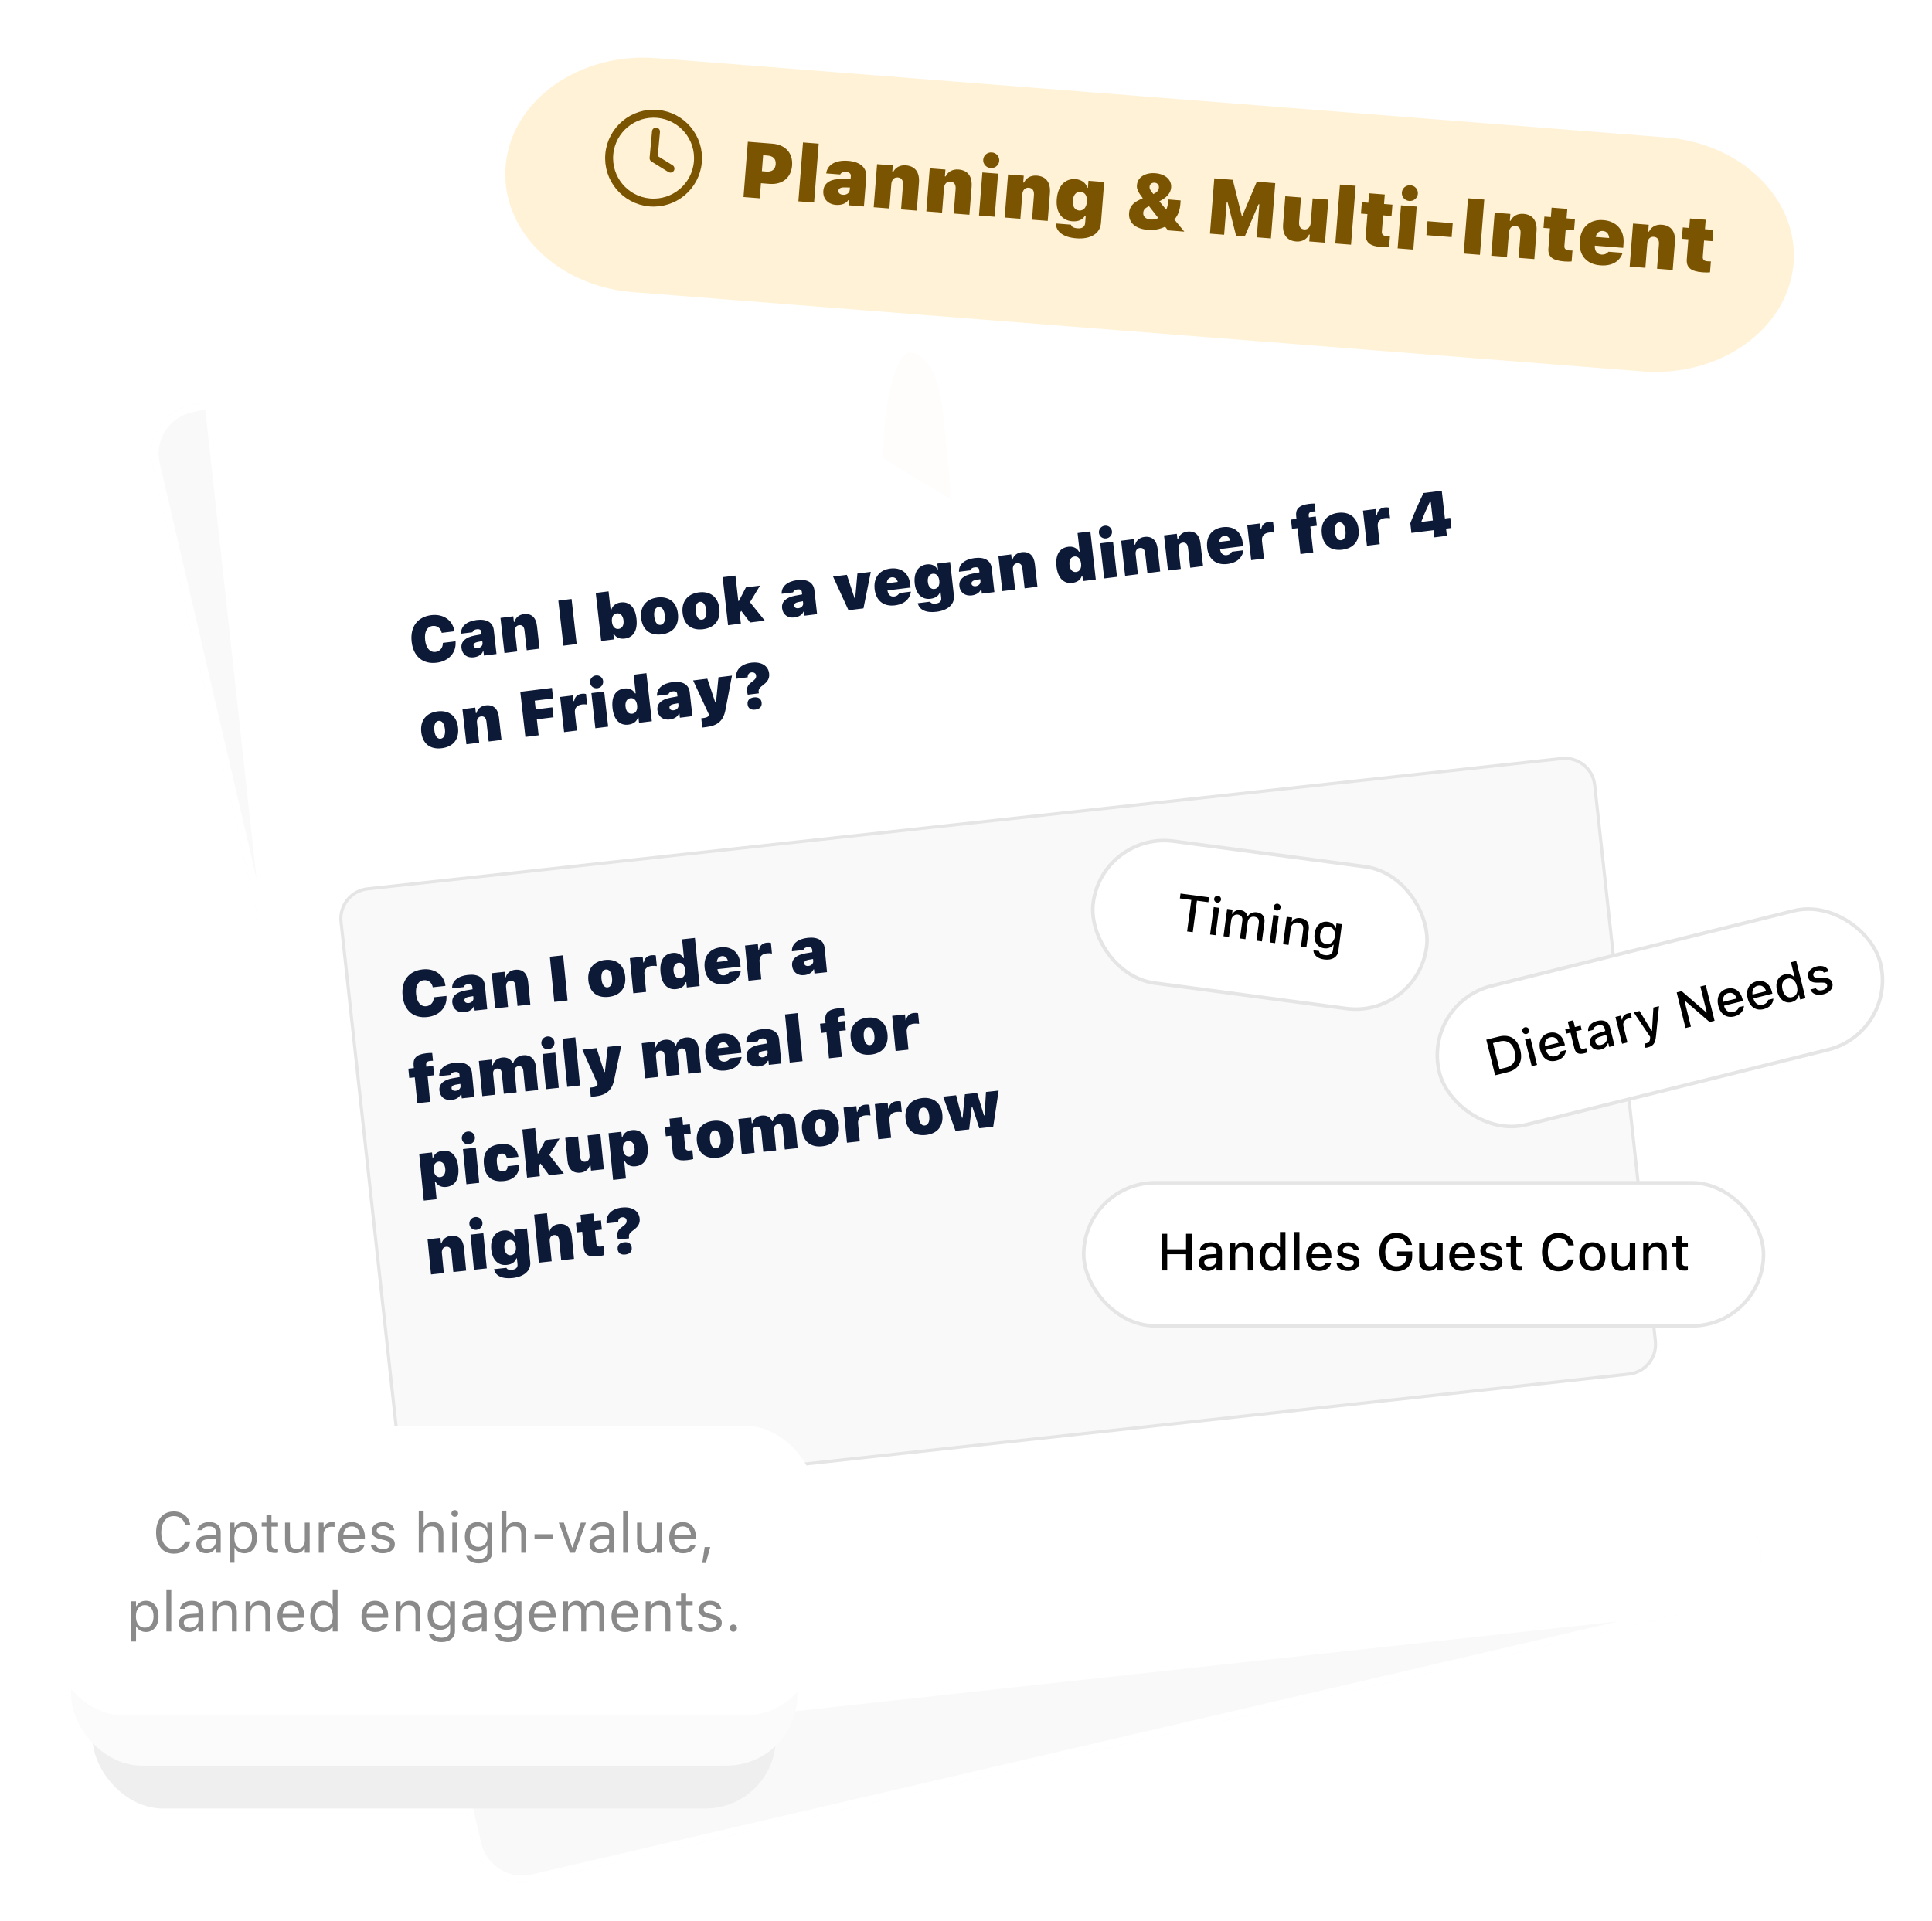
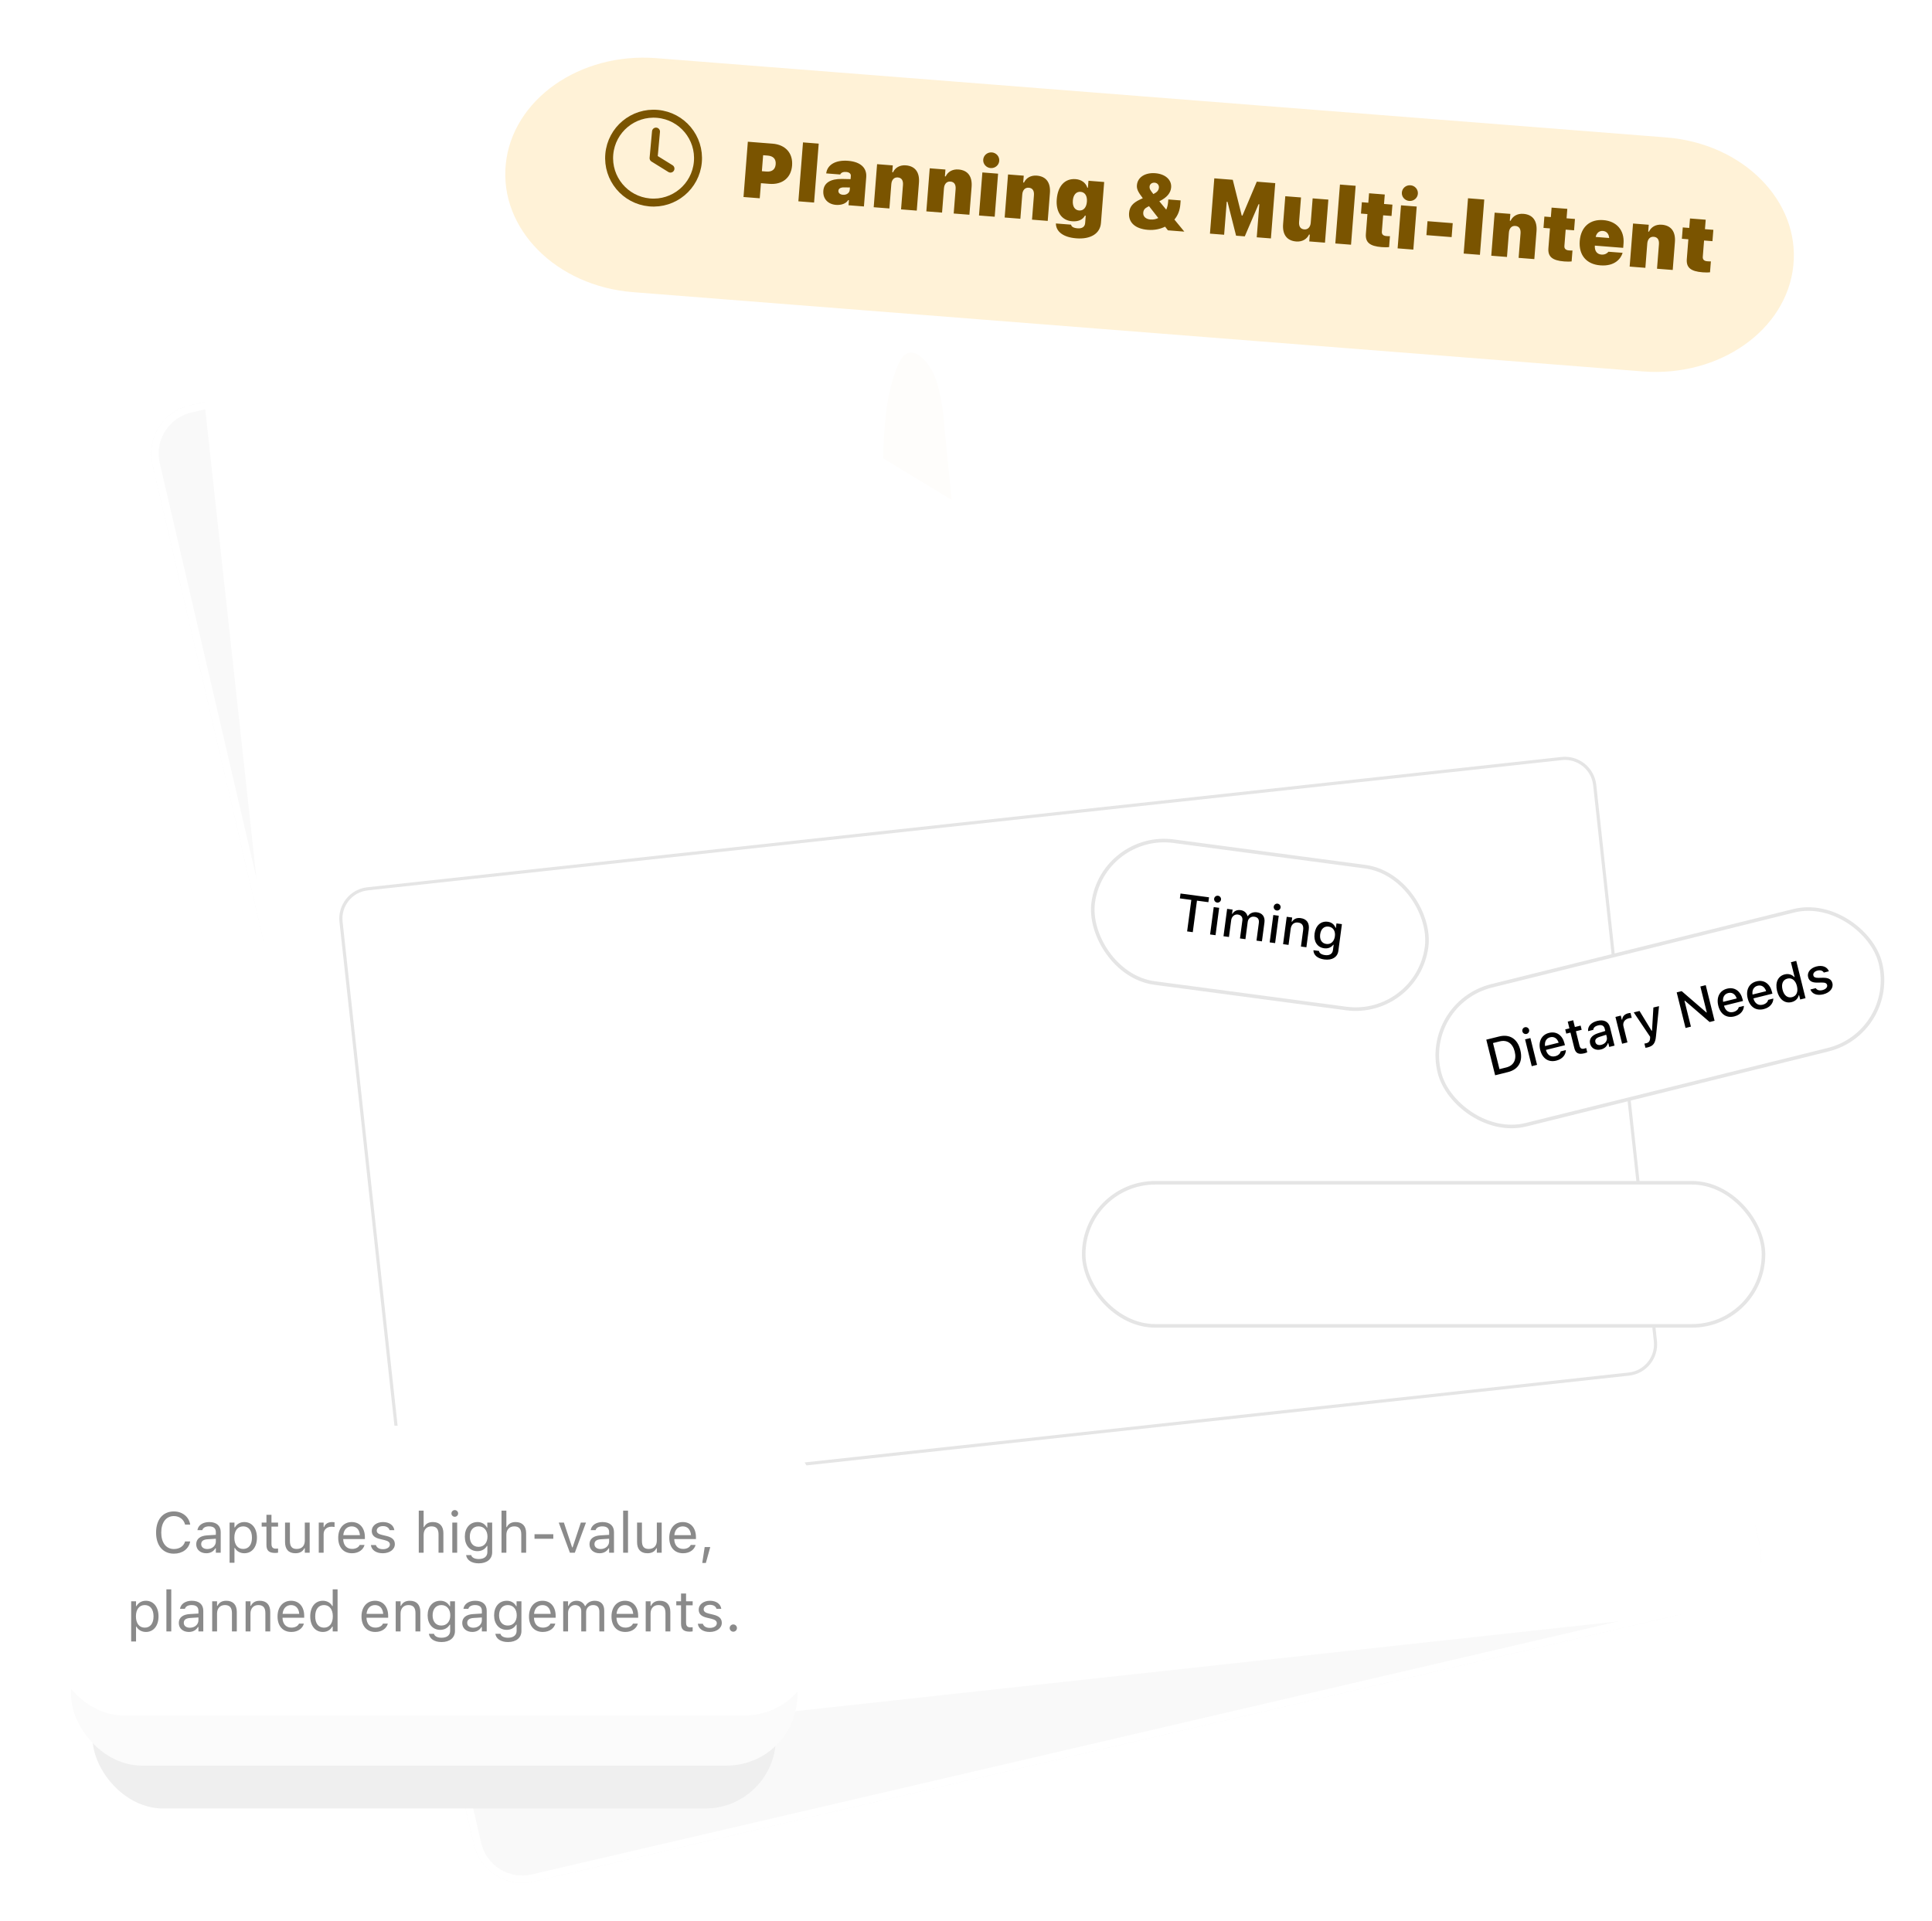
<svg xmlns="http://www.w3.org/2000/svg" width="540" height="537" viewBox="0 0 540 537" fill="none">
  <g filter="url(#filter0_d_651_3523)">
    <path d="M385.429 31.668L52.958 109.121C45.525 110.853 40.903 118.282 42.635 125.715L132.494 511.442C134.226 518.875 141.655 523.497 149.089 521.766L481.559 444.313C488.993 442.581 493.615 435.152 491.883 427.718L402.024 41.992C400.292 34.559 392.862 29.936 385.429 31.668Z" fill="#F9F9F9" />
    <path d="M385.664 32.673L53.192 110.126C46.314 111.728 42.037 118.603 43.64 125.481L133.499 511.208C135.101 518.086 141.976 522.363 148.854 520.76L481.326 443.308C488.204 441.705 492.481 434.83 490.878 427.952L401.019 42.226C399.417 35.348 392.542 31.071 385.664 32.673Z" fill="#F9F9F9" stroke="white" stroke-width="2.064" />
  </g>
  <path d="M438.17 26.837L61.157 67.979C56.323 68.506 52.833 72.852 53.36 77.685L97.598 483.071C98.125 487.904 102.471 491.395 107.304 490.867L484.317 449.726C489.15 449.198 492.641 444.853 492.114 440.02L447.876 34.634C447.349 29.8 443.003 26.31 438.17 26.837Z" fill="white" />
  <path d="M265.987 139.728C265.349 133.096 264.567 125.577 263.928 118.945C263.68 114.958 263.02 111.009 261.958 107.152C261.051 104.242 259.598 101.366 257.056 99.485C256.392 98.921 255.534 98.591 254.627 98.549C252.847 98.594 251.725 100.33 251.075 101.857C247.525 110.139 247.149 119.224 246.806 128.094" fill="#FEFDFB" />
-   <path d="M436.504 212.032L102.725 248.455C98.134 248.956 94.818 253.084 95.319 257.676L112.281 413.112C112.782 417.703 116.91 421.019 121.502 420.518L455.28 384.095C459.872 383.594 463.188 379.466 462.687 374.874L445.725 219.438C445.224 214.847 441.095 211.531 436.504 212.032Z" fill="#F9F9F9" />
  <path d="M436.504 212.032L102.725 248.455C98.134 248.956 94.818 253.084 95.319 257.676L112.281 413.112C112.782 417.703 116.91 421.019 121.502 420.518L455.28 384.095C459.872 383.594 463.188 379.466 462.687 374.874L445.725 219.438C445.224 214.847 441.095 211.531 436.504 212.032Z" stroke="#E5E5E5" stroke-width="0.88" />
-   <path d="M122.065 185.243C118.184 185.726 115.526 183.497 115.06 179.375L115.058 179.358C114.592 175.236 116.671 172.426 120.561 171.943C123.884 171.529 126.516 173.372 126.966 176.256L126.997 176.456L123.456 176.896L123.437 176.801C123.185 175.593 122.176 174.806 120.903 174.964C119.359 175.156 118.57 176.627 118.825 178.88L118.827 178.898C119.083 181.16 120.18 182.414 121.732 182.221C122.997 182.063 123.755 181.101 123.779 179.832L123.782 179.699L127.323 179.258L127.335 179.443C127.531 182.429 125.458 184.821 122.065 185.243ZM132.447 183.74C130.571 183.973 129.19 182.94 128.987 181.15L128.985 181.133C128.784 179.351 130.087 178.126 132.669 177.646L134.592 177.291L134.51 176.566C134.453 176.06 133.998 175.797 133.309 175.883C132.603 175.971 132.201 176.251 132.082 176.682L132.069 176.728L128.877 177.125L128.873 177.011C128.807 175.097 130.421 173.648 133.238 173.297C136.038 172.949 137.773 173.982 138.016 176.13L138.772 182.811L135.265 183.247L135.135 182.095L134.961 182.116C134.674 182.94 133.685 183.586 132.447 183.74ZM132.367 180.455C132.424 180.962 132.889 181.24 133.57 181.156C134.372 181.056 134.948 180.444 134.871 179.763L134.807 179.195L133.456 179.452C132.712 179.597 132.312 179.966 132.365 180.438L132.367 180.455ZM140.996 182.535L139.886 172.718L143.462 172.274L143.637 173.828L143.812 173.806C144.091 172.674 145.021 171.832 146.382 171.662C148.545 171.393 149.815 172.617 150.082 174.975L150.799 181.315L147.223 181.76L146.596 176.214C146.48 175.193 146.001 174.632 145.094 174.745C144.24 174.851 143.837 175.592 143.945 176.544L144.572 182.09L140.996 182.535ZM157.48 180.484L156.055 167.882L159.753 167.422L161.178 180.024L157.48 180.484ZM174.617 178.495C173.213 178.669 172.151 178.199 171.617 177.229L171.443 177.251L171.609 178.727L168.033 179.172L166.515 165.74L170.091 165.295L170.679 170.5L170.854 170.478C171.184 169.33 172.132 168.566 173.475 168.399C175.952 168.091 177.535 169.727 177.9 172.958L177.902 172.976C178.265 176.181 177.033 178.194 174.617 178.495ZM172.904 175.785C173.881 175.664 174.426 174.772 174.274 173.427L174.272 173.41C174.122 172.082 173.382 171.333 172.414 171.453C171.446 171.574 170.884 172.467 171.037 173.821L171.039 173.838C171.192 175.192 171.919 175.908 172.904 175.785ZM184.929 177.318C181.693 177.721 179.577 176.053 179.209 172.804L179.207 172.787C178.849 169.617 180.589 167.408 183.764 167.013C186.956 166.616 189.121 168.321 189.482 171.509L189.484 171.527C189.852 174.784 188.174 176.915 184.929 177.318ZM184.629 174.663C185.562 174.547 185.998 173.554 185.822 171.991L185.82 171.973C185.647 170.445 184.98 169.554 184.064 169.668C183.148 169.782 182.699 170.812 182.872 172.34L182.874 172.358C183.051 173.93 183.696 174.779 184.629 174.663ZM196.512 175.878C193.276 176.28 191.159 174.613 190.792 171.364L190.79 171.346C190.432 168.176 192.172 165.967 195.346 165.572C198.539 165.175 200.704 166.881 201.064 170.068L201.066 170.086C201.435 173.343 199.756 175.474 196.512 175.878ZM196.212 173.223C197.145 173.107 197.581 172.114 197.404 170.55L197.402 170.533C197.229 169.004 196.563 168.113 195.647 168.227C194.731 168.341 194.281 169.371 194.454 170.899L194.456 170.917C194.634 172.489 195.278 173.339 196.212 173.223ZM203.497 174.761L201.978 161.329L205.554 160.884L206.357 167.984L206.531 167.963L208.483 164.186L212.425 163.696L209.624 168.331L213.762 173.484L209.654 173.995L207.174 170.752L206.747 171.434L207.073 174.316L203.497 174.761ZM222.055 172.594C220.18 172.828 218.798 171.795 218.596 170.005L218.594 169.987C218.392 168.205 219.696 166.981 222.277 166.5L224.2 166.146L224.118 165.421C224.061 164.914 223.607 164.652 222.918 164.738C222.211 164.826 221.81 165.106 221.69 165.537L221.678 165.583L218.486 165.98L218.482 165.865C218.415 163.952 220.029 162.502 222.846 162.152C225.646 161.804 227.382 162.836 227.625 164.985L228.38 171.666L224.874 172.102L224.743 170.949L224.569 170.971C224.282 171.795 223.294 172.44 222.055 172.594ZM221.975 169.31C222.033 169.816 222.498 170.095 223.178 170.01C223.98 169.91 224.557 169.299 224.48 168.617L224.416 168.05L223.065 168.306C222.321 168.452 221.92 168.821 221.973 169.292L221.975 169.31ZM237.154 170.575L232.843 161.156L236.698 160.677L238.861 167.209L239.035 167.188L239.646 160.31L243.388 159.845L241.341 170.054L237.154 170.575ZM250.134 169.208C246.976 169.601 244.83 167.902 244.466 164.688L244.465 164.679C244.102 161.465 245.811 159.295 248.855 158.917C251.89 158.539 254.054 160.227 254.394 163.24L254.506 164.227L248.052 165.03C248.205 166.233 248.896 166.865 249.925 166.737C250.884 166.617 251.263 165.977 251.35 165.807L251.365 165.778L254.591 165.368L254.577 165.485C254.443 166.644 253.527 168.786 250.134 169.208ZM249.23 161.368C248.41 161.47 247.895 162.083 247.862 163.043L250.932 162.661C250.686 161.736 250.049 161.266 249.23 161.368ZM261.755 171.004C258.711 171.383 256.935 170.381 256.549 168.685L256.531 168.607L259.994 168.177L260.018 168.236C260.176 168.614 260.685 168.817 261.61 168.702C262.639 168.574 263.17 168.03 263.073 167.174L262.884 165.497L262.709 165.519C262.36 166.572 261.449 167.199 260.071 167.37C257.681 167.667 255.998 166.008 255.677 163.169L255.676 163.152C255.334 160.13 256.577 158.063 259.037 157.757C260.354 157.593 261.454 158.094 262.032 159.138L262.163 159.121L261.983 157.532L265.559 157.087L266.617 166.441C266.889 168.851 265.008 170.599 261.755 171.004ZM261.176 164.629C262.188 164.503 262.687 163.599 262.541 162.307L262.539 162.289C262.392 160.997 261.698 160.251 260.695 160.376C259.701 160.499 259.192 161.395 259.337 162.679L259.339 162.696C259.485 163.989 260.173 164.754 261.176 164.629ZM271.613 166.43C269.737 166.664 268.356 165.631 268.153 163.841L268.151 163.823C267.95 162.042 269.253 160.817 271.834 160.336L273.758 159.982L273.676 159.257C273.619 158.75 273.164 158.488 272.475 158.574C271.769 158.662 271.367 158.942 271.248 159.373L271.235 159.419L268.043 159.816L268.039 159.701C267.973 157.788 269.587 156.338 272.404 155.988C275.204 155.64 276.939 156.672 277.182 158.821L277.938 165.502L274.431 165.938L274.301 164.785L274.127 164.807C273.839 165.631 272.851 166.276 271.613 166.43ZM271.533 163.146C271.59 163.652 272.055 163.931 272.736 163.846C273.538 163.747 274.114 163.135 274.037 162.453L273.973 161.886L272.622 162.142C271.878 162.288 271.478 162.657 271.531 163.128L271.533 163.146ZM280.162 165.225L279.052 155.409L282.628 154.964L282.803 156.519L282.978 156.497C283.257 155.364 284.187 154.522 285.548 154.353C287.711 154.084 288.981 155.308 289.248 157.666L289.965 164.006L286.389 164.451L285.762 158.905C285.646 157.883 285.167 157.323 284.26 157.436C283.406 157.542 283.003 158.283 283.111 159.235L283.738 164.781L280.162 165.225ZM299.723 162.934C297.307 163.234 295.661 161.579 295.298 158.374L295.296 158.357C294.931 155.125 296.105 153.146 298.582 152.838C299.925 152.671 301.017 153.182 301.594 154.217L301.769 154.195L301.18 148.99L304.756 148.545L306.275 161.977L302.699 162.422L302.532 160.946L302.358 160.968C302.055 162.042 301.127 162.759 299.723 162.934ZM300.784 159.879C301.77 159.757 302.316 158.883 302.163 157.529L302.161 157.512C302.008 156.158 301.262 155.427 300.294 155.548C299.326 155.668 298.774 156.578 298.925 157.906L298.927 157.923C299.079 159.268 299.807 160.001 300.784 159.879ZM309.179 150.51C308.185 150.634 307.268 149.951 307.155 148.955C307.041 147.951 307.781 147.062 308.775 146.938C309.778 146.814 310.687 147.498 310.801 148.502C310.913 149.498 310.182 150.386 309.179 150.51ZM308.63 161.684L307.52 151.868L311.096 151.423L312.206 161.24L308.63 161.684ZM314.473 160.958L313.363 151.141L316.939 150.697L317.115 152.251L317.29 152.229C317.568 151.097 318.499 150.255 319.86 150.085C322.023 149.816 323.293 151.04 323.56 153.398L324.277 159.738L320.701 160.183L320.074 154.637C319.958 153.616 319.479 153.055 318.572 153.168C317.717 153.274 317.315 154.015 317.422 154.967L318.049 160.513L314.473 160.958ZM326.457 159.467L325.347 149.651L328.923 149.206L329.099 150.761L329.273 150.739C329.552 149.606 330.483 148.764 331.844 148.595C334.007 148.326 335.277 149.549 335.544 151.907L336.261 158.248L332.685 158.693L332.058 153.147C331.942 152.125 331.463 151.565 330.556 151.677C329.701 151.784 329.298 152.525 329.406 153.477L330.033 159.022L326.457 159.467ZM343.074 157.648C339.917 158.041 337.77 156.342 337.406 153.128L337.405 153.119C337.042 149.905 338.751 147.736 341.795 147.357C344.83 146.979 346.994 148.668 347.334 151.681L347.446 152.668L340.992 153.47C341.145 154.673 341.836 155.305 342.865 155.177C343.825 155.057 344.203 154.417 344.29 154.247L344.305 154.218L347.531 153.808L347.517 153.925C347.383 155.084 346.467 157.226 343.074 157.648ZM342.17 149.808C341.35 149.91 340.835 150.523 340.802 151.483L343.873 151.102C343.626 150.176 342.989 149.706 342.17 149.808ZM349.71 156.575L348.6 146.759L352.176 146.314L352.356 147.912L352.531 147.89C352.659 146.758 353.442 146.015 354.663 145.863C355.064 145.813 355.464 145.825 355.826 145.904L356.162 148.873C355.703 148.806 355.197 148.79 354.735 148.847C353.287 149.027 352.578 149.868 352.729 151.205L353.286 156.13L349.71 156.575ZM363.482 154.862L362.664 147.631L361.12 147.823L360.828 145.238L362.372 145.046L362.288 144.303C362.067 142.356 362.964 141.208 365.816 140.853C366.487 140.77 367.007 140.75 367.432 140.759L367.679 142.942C367.546 142.941 367.255 142.942 366.862 142.99C365.972 143.101 365.719 143.522 365.793 144.177L365.843 144.614L367.77 144.374L368.063 146.959L366.24 147.186L367.058 154.417L363.482 154.862ZM375.17 153.656C371.935 154.059 369.818 152.391 369.45 149.142L369.449 149.125C369.09 145.955 370.83 143.746 374.005 143.351C377.197 142.954 379.362 144.659 379.723 147.847L379.725 147.864C380.093 151.122 378.415 153.253 375.17 153.656ZM374.87 151.001C375.803 150.885 376.239 149.892 376.063 148.329L376.061 148.311C375.888 146.783 375.221 145.892 374.305 146.006C373.389 146.12 372.94 147.15 373.113 148.678L373.115 148.696C373.292 150.268 373.937 151.117 374.87 151.001ZM382.068 152.55L380.958 142.734L384.534 142.289L384.714 143.887L384.889 143.866C385.017 142.734 385.8 141.99 387.021 141.838C387.422 141.788 387.822 141.801 388.184 141.879L388.52 144.849C388.062 144.782 387.556 144.765 387.093 144.823C385.645 145.003 384.936 145.844 385.087 147.18L385.644 152.106L382.068 152.55ZM400.916 150.206L400.689 148.197L394.496 148.968L394.189 146.251C395.354 143.255 396.561 140.554 397.868 137.805L402.979 137.17L403.857 144.934L405.358 144.747L405.678 147.577L404.177 147.763L404.405 149.772L400.916 150.206ZM397.323 145.888L400.489 145.494L399.883 140.132L399.708 140.154C398.857 141.933 398.011 143.837 397.303 145.714L397.323 145.888ZM123.468 209.146C120.232 209.549 118.116 207.881 117.748 204.632L117.746 204.615C117.388 201.445 119.128 199.236 122.303 198.841C125.495 198.444 127.66 200.149 128.021 203.337L128.022 203.355C128.391 206.612 126.713 208.743 123.468 209.146ZM123.168 206.491C124.101 206.375 124.537 205.382 124.36 203.819L124.358 203.801C124.185 202.273 123.519 201.382 122.603 201.496C121.687 201.61 121.238 202.64 121.41 204.168L121.412 204.186C121.59 205.758 122.235 206.607 123.168 206.491ZM130.365 208.04L129.255 198.224L132.831 197.779L133.007 199.334L133.182 199.312C133.46 198.179 134.391 197.337 135.752 197.168C137.915 196.899 139.185 198.122 139.452 200.481L140.169 206.821L136.593 207.266L135.966 201.72C135.85 200.698 135.371 200.138 134.464 200.251C133.609 200.357 133.207 201.098 133.314 202.05L133.941 207.596L130.365 208.04ZM146.85 205.99L145.425 193.388L154.269 192.288L154.601 195.222L149.455 195.862L149.729 198.29L154.387 197.711L154.701 200.488L150.043 201.067L150.548 205.53L146.85 205.99ZM157.665 204.645L156.555 194.828L160.131 194.384L160.312 195.982L160.486 195.96C160.614 194.828 161.397 194.084 162.618 193.933C163.019 193.883 163.419 193.895 163.781 193.974L164.117 196.943C163.659 196.876 163.153 196.86 162.69 196.917C161.243 197.097 160.533 197.938 160.684 199.274L161.241 204.2L157.665 204.645ZM166.954 192.384C165.959 192.507 165.042 191.824 164.929 190.829C164.816 189.825 165.556 188.935 166.55 188.812C167.553 188.687 168.462 189.371 168.575 190.375C168.688 191.371 167.957 192.259 166.954 192.384ZM166.404 203.558L165.294 193.741L168.87 193.297L169.98 203.113L166.404 203.558ZM175.639 202.551C173.223 202.851 171.577 201.196 171.214 197.991L171.212 197.974C170.847 194.742 172.02 192.763 174.497 192.455C175.841 192.288 176.933 192.799 177.51 193.834L177.684 193.812L177.096 188.607L180.672 188.162L182.191 201.594L178.615 202.039L178.448 200.563L178.273 200.585C177.97 201.659 177.043 202.376 175.639 202.551ZM176.7 199.496C177.685 199.374 178.232 198.5 178.079 197.146L178.077 197.129C177.924 195.775 177.178 195.044 176.21 195.165C175.242 195.285 174.69 196.195 174.84 197.522L174.842 197.54C174.994 198.885 175.723 199.618 176.7 199.496ZM187.213 201.111C185.338 201.345 183.956 200.312 183.754 198.522L183.752 198.504C183.55 196.723 184.853 195.498 187.435 195.017L189.358 194.663L189.276 193.938C189.219 193.431 188.765 193.169 188.076 193.255C187.369 193.343 186.968 193.623 186.848 194.054L186.836 194.1L183.644 194.497L183.639 194.382C183.573 192.469 185.187 191.019 188.004 190.669C190.804 190.321 192.539 191.353 192.782 193.502L193.538 200.183L190.032 200.619L189.901 199.466L189.727 199.488C189.44 200.312 188.451 200.957 187.213 201.111ZM187.133 197.827C187.191 198.333 187.656 198.612 188.336 198.527C189.138 198.428 189.715 197.816 189.638 197.134L189.573 196.567L188.223 196.823C187.479 196.969 187.078 197.338 187.131 197.809L187.133 197.827ZM197.463 203.219L196.295 203.365L196.002 200.78L196.7 200.693C197.651 200.575 198.148 200.203 198.119 199.79L198.099 199.616L193.727 190.205L197.696 189.711L199.933 196.359L200.125 196.335L200.818 189.323L204.595 188.853L202.768 198.433C202.18 201.517 200.533 202.838 197.463 203.219ZM209.002 194.195L208.952 193.988C208.553 192.417 208.866 191.581 209.999 190.732C211.157 189.862 211.409 189.511 211.329 188.804L211.327 188.786C211.262 188.21 210.719 187.87 210.039 187.955C209.35 188.04 208.918 188.599 208.999 189.315L208.981 189.317L205.746 189.729L205.744 189.711C205.473 187.309 207.083 185.595 209.979 185.235C212.77 184.887 214.725 186.07 214.972 188.253L214.974 188.271C215.117 189.528 214.647 190.464 213.4 191.398C212.258 192.249 211.968 192.657 212.057 193.443L212.098 193.809L209.002 194.195ZM211.108 198.352C209.861 198.507 209.077 197.985 208.953 196.893C208.829 195.792 209.475 195.092 210.722 194.937C211.978 194.781 212.754 195.304 212.878 196.405C213.002 197.496 212.364 198.196 211.108 198.352Z" fill="#0C1937" />
-   <path d="M119.441 284.287C115.553 284.711 112.929 282.443 112.525 278.314L112.523 278.296C112.119 274.168 114.24 271.39 118.137 270.965C121.466 270.601 124.07 272.483 124.476 275.374L124.505 275.574L120.958 275.961L120.939 275.866C120.706 274.654 119.709 273.852 118.433 273.991C116.887 274.16 116.076 275.619 116.297 277.876L116.299 277.893C116.521 280.159 117.599 281.429 119.154 281.259C120.421 281.121 121.193 280.17 121.237 278.901L121.241 278.768L124.788 278.381L124.798 278.565C124.949 281.555 122.84 283.916 119.441 284.287ZM129.844 282.939C127.966 283.144 126.6 282.091 126.424 280.297L126.423 280.28C126.248 278.496 127.569 277.29 130.158 276.849L132.086 276.523L132.015 275.797C131.965 275.29 131.515 275.021 130.825 275.096C130.117 275.173 129.711 275.448 129.586 275.877L129.572 275.922L126.375 276.272L126.372 276.157C126.335 274.242 127.97 272.817 130.792 272.509C133.597 272.203 135.317 273.262 135.527 275.414L136.182 282.105L132.67 282.489L132.557 281.334L132.382 281.353C132.083 282.173 131.085 282.803 129.844 282.939ZM129.814 279.653C129.864 280.161 130.324 280.446 131.006 280.372C131.81 280.284 132.395 279.681 132.328 278.999L132.273 278.43L130.918 278.666C130.172 278.801 129.766 279.164 129.812 279.636L129.814 279.653ZM138.41 281.862L137.448 272.03L141.03 271.639L141.183 273.196L141.357 273.177C141.653 272.049 142.596 271.221 143.959 271.072C146.126 270.835 147.378 272.078 147.609 274.44L148.231 280.79L144.649 281.181L144.105 275.627C144.005 274.603 143.534 274.036 142.625 274.135C141.769 274.228 141.356 274.963 141.449 275.917L141.993 281.471L138.41 281.862ZM154.924 280.06L153.688 267.437L157.392 267.033L158.628 279.655L154.924 280.06ZM170.098 278.651C166.856 279.004 164.765 277.306 164.446 274.052L164.445 274.034C164.134 270.859 165.907 268.676 169.087 268.329C172.285 267.98 174.424 269.718 174.737 272.91L174.739 272.928C175.058 276.191 173.348 278.296 170.098 278.651ZM169.838 275.991C170.772 275.889 171.223 274.903 171.07 273.337L171.068 273.32C170.918 271.789 170.265 270.888 169.348 270.988C168.43 271.088 167.965 272.111 168.115 273.642L168.117 273.66C168.271 275.234 168.903 276.094 169.838 275.991ZM177.011 277.648L176.049 267.817L179.631 267.425L179.788 269.026L179.962 269.007C180.108 267.877 180.901 267.145 182.125 267.012C182.527 266.968 182.926 266.986 183.287 267.071L183.578 270.045C183.121 269.971 182.615 269.946 182.152 269.997C180.702 270.155 179.979 270.986 180.11 272.324L180.593 277.257L177.011 277.648ZM188.986 276.483C186.566 276.747 184.944 275.067 184.63 271.857L184.628 271.84C184.312 268.603 185.515 266.642 187.996 266.371C189.342 266.224 190.426 266.751 190.988 267.795L191.162 267.776L190.652 262.562L194.234 262.171L195.551 275.624L191.969 276.016L191.824 274.537L191.65 274.556C191.331 275.626 190.393 276.329 188.986 276.483ZM190.093 273.444C191.08 273.337 191.64 272.471 191.507 271.115L191.505 271.098C191.373 269.742 190.638 269 189.668 269.106C188.698 269.212 188.133 270.113 188.263 271.443L188.265 271.46C188.397 272.807 189.114 273.551 190.093 273.444ZM202.548 275.108C199.385 275.454 197.264 273.722 196.949 270.503L196.948 270.495C196.633 267.276 198.374 265.132 201.424 264.799C204.464 264.467 206.602 266.187 206.897 269.205L206.994 270.194L200.528 270.899C200.664 272.105 201.345 272.746 202.376 272.634C203.337 272.529 203.725 271.894 203.815 271.725L203.83 271.697L207.062 271.336L207.047 271.452C206.895 272.609 205.946 274.737 202.548 275.108ZM201.761 267.255C200.94 267.345 200.416 267.95 200.369 268.91L203.444 268.574C203.212 267.645 202.582 267.165 201.761 267.255ZM209.199 274.135L208.236 264.303L211.819 263.912L211.975 265.512L212.15 265.493C212.295 264.364 213.089 263.632 214.312 263.498C214.714 263.454 215.113 263.472 215.475 263.557L215.766 266.531C215.309 266.457 214.803 266.433 214.34 266.483C212.889 266.642 212.167 267.472 212.298 268.81L212.781 273.744L209.199 274.135ZM224.817 272.571C222.939 272.776 221.573 271.723 221.397 269.93L221.395 269.912C221.221 268.128 222.542 266.923 225.13 266.481L227.059 266.156L226.988 265.43C226.938 264.922 226.488 264.653 225.798 264.728C225.09 264.806 224.684 265.08 224.558 265.509L224.545 265.555L221.347 265.904L221.345 265.789C221.308 263.875 222.943 262.45 225.765 262.142C228.57 261.835 230.29 262.894 230.5 265.046L231.155 271.738L227.643 272.121L227.53 270.967L227.355 270.986C227.056 271.805 226.058 272.436 224.817 272.571ZM224.787 269.286C224.837 269.793 225.297 270.079 225.979 270.004C226.783 269.917 227.368 269.313 227.301 268.631L227.246 268.062L225.891 268.299C225.145 268.433 224.739 268.796 224.785 269.268L224.787 269.286ZM116.643 308.38L115.934 301.137L114.388 301.306L114.134 298.716L115.681 298.548L115.608 297.804C115.417 295.853 116.33 294.719 119.187 294.408C119.86 294.334 120.38 294.322 120.805 294.337L121.019 296.524C120.886 296.521 120.595 296.517 120.201 296.56C119.31 296.657 119.051 297.075 119.115 297.731L119.158 298.168L121.089 297.957L121.342 300.546L119.516 300.746L120.225 307.988L116.643 308.38ZM126.241 307.473C124.363 307.678 122.997 306.625 122.822 304.832L122.82 304.814C122.645 303.03 123.967 301.825 126.555 301.383L128.483 301.058L128.412 300.332C128.363 299.824 127.912 299.555 127.222 299.631C126.514 299.708 126.109 299.982 125.983 300.411L125.97 300.457L122.772 300.806L122.769 300.691C122.732 298.777 124.368 297.352 127.19 297.044C129.994 296.738 131.714 297.796 131.925 299.948L132.58 306.64L129.067 307.023L128.954 305.869L128.78 305.888C128.48 306.707 127.482 307.338 126.241 307.473ZM126.211 304.188C126.261 304.695 126.722 304.981 127.403 304.906C128.207 304.819 128.792 304.215 128.726 303.533L128.67 302.965L127.316 303.201C126.569 303.335 126.163 303.698 126.21 304.17L126.211 304.188ZM134.808 306.397L133.845 296.565L137.427 296.174L137.582 297.757L137.757 297.738C138.036 296.532 139.072 295.747 140.365 295.605C141.702 295.459 142.814 295.992 143.286 297.205L143.461 297.186C143.724 295.999 144.804 295.121 146.193 294.969C148.106 294.76 149.56 295.99 149.756 297.993L150.412 304.693L146.83 305.084L146.265 299.311C146.172 298.366 145.715 297.939 144.903 298.027C144.151 298.11 143.749 298.693 143.836 299.576L144.401 305.349L140.819 305.74L140.254 299.967C140.162 299.031 139.704 298.595 138.9 298.683C138.149 298.765 137.739 299.358 137.825 300.232L138.39 306.006L134.808 306.397ZM153.314 293.29C152.318 293.399 151.411 292.702 151.313 291.705C151.214 290.699 151.967 289.821 152.963 289.713C153.968 289.603 154.867 290.3 154.965 291.306C155.063 292.304 154.319 293.18 153.314 293.29ZM152.597 304.455L151.634 294.623L155.216 294.232L156.179 304.064L152.597 304.455ZM158.538 303.806L157.221 290.353L160.803 289.962L162.12 303.415L158.538 303.806ZM166.305 306.477L165.134 306.605L164.881 304.015L165.58 303.939C166.532 303.835 167.035 303.471 167.012 303.058L166.995 302.883L162.765 293.408L166.74 292.974L168.878 299.654L169.07 299.633L169.868 292.632L173.652 292.219L171.681 301.77C171.046 304.845 169.381 306.141 166.305 306.477ZM180.328 301.427L179.366 291.595L182.948 291.204L183.103 292.788L183.278 292.769C183.557 291.562 184.593 290.777 185.886 290.636C187.223 290.49 188.334 291.023 188.806 292.236L188.981 292.217C189.245 291.03 190.324 290.152 191.714 290C193.627 289.791 195.081 291.02 195.277 293.024L195.933 299.724L192.351 300.115L191.785 294.342C191.693 293.397 191.236 292.97 190.423 293.058C189.672 293.14 189.27 293.723 189.356 294.607L189.922 300.38L186.339 300.771L185.774 294.998C185.683 294.062 185.225 293.626 184.421 293.714C183.67 293.796 183.26 294.388 183.345 295.263L183.91 301.036L180.328 301.427ZM202.754 299.227C199.591 299.572 197.47 297.841 197.155 294.622L197.154 294.613C196.839 291.394 198.581 289.25 201.63 288.917C204.671 288.586 206.808 290.306 207.104 293.324L207.201 294.312L200.735 295.018C200.871 296.223 201.552 296.865 202.583 296.752C203.544 296.648 203.932 296.013 204.021 295.844L204.036 295.816L207.268 295.454L207.253 295.571C207.102 296.728 206.153 298.856 202.754 299.227ZM201.968 291.374C201.147 291.463 200.623 292.069 200.576 293.029L203.651 292.693C203.419 291.763 202.789 291.284 201.968 291.374ZM212.075 298.103C210.197 298.308 208.831 297.255 208.655 295.462L208.654 295.444C208.479 293.66 209.8 292.455 212.389 292.013L214.317 291.688L214.246 290.962C214.196 290.454 213.746 290.185 213.056 290.26C212.348 290.338 211.942 290.612 211.817 291.041L211.803 291.087L208.606 291.436L208.603 291.321C208.566 289.407 210.201 287.982 213.023 287.674C215.828 287.368 217.548 288.426 217.758 290.578L218.414 297.27L214.901 297.653L214.788 296.499L214.613 296.518C214.314 297.337 213.316 297.968 212.075 298.103ZM212.045 294.818C212.095 295.325 212.555 295.611 213.237 295.536C214.041 295.449 214.626 294.845 214.559 294.163L214.504 293.595L213.149 293.831C212.403 293.965 211.997 294.328 212.043 294.8L212.045 294.818ZM220.729 297.017L219.412 283.564L222.994 283.173L224.311 296.626L220.729 297.017ZM231.711 295.818L231.002 288.575L229.456 288.744L229.202 286.155L230.749 285.986L230.676 285.243C230.485 283.292 231.398 282.158 234.255 281.846C234.928 281.773 235.448 281.76 235.873 281.776L236.088 283.962C235.955 283.959 235.663 283.956 235.27 283.999C234.379 284.096 234.119 284.513 234.183 285.169L234.226 285.607L236.157 285.396L236.411 287.985L234.585 288.184L235.294 295.427L231.711 295.818ZM243.417 294.788C240.176 295.142 238.084 293.443 237.766 290.189L237.764 290.171C237.453 286.996 239.226 284.813 242.406 284.466C245.604 284.117 247.744 285.855 248.056 289.048L248.058 289.065C248.377 292.328 246.667 294.433 243.417 294.788ZM243.157 292.129C244.092 292.027 244.543 291.04 244.389 289.475L244.387 289.457C244.238 287.926 243.584 287.025 242.667 287.125C241.749 287.225 241.284 288.249 241.434 289.779L241.436 289.797C241.59 291.371 242.222 292.231 243.157 292.129ZM250.33 293.786L249.368 283.954L252.95 283.563L253.107 285.163L253.281 285.144C253.427 284.015 254.221 283.283 255.444 283.149C255.846 283.105 256.245 283.123 256.606 283.208L256.898 286.182C256.44 286.108 255.934 286.084 255.471 286.134C254.021 286.292 253.299 287.123 253.43 288.461L253.913 293.395L250.33 293.786ZM118.451 335.594L117.172 322.526L120.754 322.135L120.899 323.613L121.073 323.594C121.392 322.525 122.33 321.821 123.737 321.668C126.157 321.404 127.779 323.083 128.093 326.293L128.095 326.311C128.411 329.547 127.208 331.509 124.727 331.78C123.381 331.926 122.297 331.4 121.735 330.356L121.561 330.375L122.033 335.203L118.451 335.594ZM123.055 329.045C124.025 328.939 124.59 328.037 124.46 326.708L124.458 326.69C124.326 325.343 123.609 324.599 122.63 324.706C121.643 324.814 121.083 325.679 121.216 327.035L121.218 327.053C121.35 328.409 122.085 329.151 123.055 329.045ZM131.083 319.858C130.087 319.967 129.18 319.27 129.083 318.273C128.984 317.267 129.737 316.389 130.733 316.28C131.738 316.171 132.636 316.868 132.735 317.874C132.832 318.871 132.088 319.748 131.083 319.858ZM130.366 331.023L129.404 321.191L132.986 320.8L133.948 330.631L130.366 331.023ZM140.866 330.124C137.485 330.493 135.593 328.94 135.258 325.52L135.257 325.503C134.923 322.1 136.474 320.171 139.855 319.802C142.669 319.495 144.472 320.775 144.903 323.371L141.661 323.725L141.652 323.717C141.455 322.792 140.963 322.369 140.142 322.458C139.094 322.573 138.722 323.383 138.891 325.106L138.893 325.123C139.063 326.864 139.583 327.576 140.632 327.462C141.453 327.372 141.856 326.886 141.865 325.983L141.882 325.982L145.105 325.621L145.116 325.637C145.203 328.148 143.618 329.823 140.866 330.124ZM147.316 329.172L145.999 315.719L149.581 315.328L150.278 322.439L150.452 322.42L152.461 318.674L156.41 318.242L153.539 322.835L157.6 328.05L153.485 328.499L151.053 325.219L150.616 325.895L150.898 328.781L147.316 329.172ZM162.263 327.788C160.096 328.025 158.845 326.782 158.613 324.42L157.992 318.07L161.574 317.679L162.118 323.233C162.218 324.257 162.688 324.824 163.597 324.725C164.453 324.632 164.867 323.897 164.774 322.943L164.23 317.389L167.812 316.998L168.775 326.83L165.192 327.221L165.04 325.664L164.865 325.683C164.57 326.811 163.626 327.639 162.263 327.788ZM171.363 329.818L170.084 316.75L173.666 316.359L173.811 317.837L173.985 317.818C174.305 316.749 175.242 316.045 176.649 315.892C179.069 315.627 180.691 317.307 181.005 320.517L181.007 320.535C181.324 323.771 180.12 325.733 177.639 326.003C176.294 326.15 175.209 325.623 174.647 324.58L174.473 324.599L174.945 329.427L171.363 329.818ZM175.967 323.269C176.937 323.163 177.502 322.261 177.372 320.932L177.37 320.914C177.239 319.567 176.521 318.823 175.543 318.93C174.555 319.038 173.995 319.903 174.128 321.259L174.13 321.277C174.263 322.632 174.998 323.374 175.967 323.269ZM192.112 324.282C189.368 324.582 188.207 323.904 188.017 321.962L187.576 317.457L186.099 317.618L185.846 315.029L187.322 314.868L187.111 312.707L190.693 312.316L190.904 314.477L192.818 314.268L193.071 316.857L191.158 317.066L191.521 320.775C191.582 321.396 191.972 321.681 192.723 321.599C193.108 321.557 193.316 321.516 193.523 321.467L193.768 323.969C193.434 324.076 192.793 324.208 192.112 324.282ZM200.427 323.622C197.186 323.976 195.094 322.277 194.776 319.023L194.774 319.005C194.463 315.83 196.236 313.647 199.417 313.3C202.614 312.951 204.754 314.689 205.066 317.882L205.068 317.899C205.388 321.162 203.677 323.267 200.427 323.622ZM200.167 320.963C201.102 320.861 201.553 319.874 201.399 318.309L201.398 318.291C201.248 316.76 200.594 315.859 199.677 315.959C198.76 316.059 198.295 317.083 198.444 318.613L198.446 318.631C198.6 320.205 199.232 321.065 200.167 320.963ZM207.341 322.62L206.378 312.788L209.96 312.397L210.115 313.98L210.29 313.961C210.569 312.755 211.605 311.97 212.898 311.828C214.235 311.683 215.347 312.215 215.819 313.428L215.993 313.409C216.257 312.222 217.337 311.344 218.726 311.192C220.639 310.983 222.093 312.213 222.289 314.216L222.945 320.916L219.363 321.307L218.798 315.534C218.705 314.589 218.248 314.162 217.436 314.251C216.684 314.333 216.282 314.916 216.369 315.799L216.934 321.572L213.352 321.963L212.786 316.19C212.695 315.254 212.237 314.818 211.433 314.906C210.682 314.988 210.272 315.581 210.358 316.455L210.923 322.229L207.341 322.62ZM229.819 320.413C226.578 320.767 224.486 319.068 224.168 315.814L224.166 315.797C223.855 312.622 225.628 310.439 228.808 310.092C232.006 309.743 234.146 311.48 234.458 314.673L234.46 314.691C234.779 317.953 233.069 320.059 229.819 320.413ZM229.559 317.754C230.494 317.652 230.944 316.666 230.791 315.1L230.789 315.083C230.64 313.552 229.986 312.651 229.069 312.751C228.151 312.851 227.686 313.874 227.836 315.405L227.838 315.422C227.992 316.997 228.624 317.856 229.559 317.754ZM236.732 319.411L235.77 309.579L239.352 309.188L239.509 310.789L239.683 310.77C239.829 309.64 240.623 308.908 241.846 308.774C242.248 308.731 242.647 308.749 243.008 308.833L243.3 311.807C242.842 311.733 242.336 311.709 241.873 311.76C240.423 311.918 239.701 312.748 239.832 314.087L240.315 319.02L236.732 319.411ZM245.487 318.455L244.524 308.624L248.107 308.232L248.263 309.833L248.438 309.814C248.584 308.684 249.377 307.952 250.6 307.819C251.002 307.775 251.402 307.793 251.763 307.878L252.054 310.852C251.597 310.778 251.091 310.753 250.628 310.804C249.177 310.962 248.455 311.793 248.586 313.131L249.069 318.064L245.487 318.455ZM258.756 317.254C255.515 317.608 253.424 315.909 253.105 312.655L253.103 312.638C252.792 309.463 254.566 307.28 257.746 306.933C260.944 306.584 263.083 308.322 263.396 311.514L263.397 311.532C263.717 314.794 262.007 316.9 258.756 317.254ZM258.496 314.595C259.431 314.493 259.882 313.507 259.729 311.941L259.727 311.924C259.577 310.393 258.924 309.492 258.006 309.592C257.089 309.692 256.624 310.715 256.774 312.246L256.775 312.263C256.93 313.838 257.561 314.697 258.496 314.595ZM267.068 316.1L263.606 306.54L267.232 306.145L268.873 312.446L269.048 312.427L269.687 305.877L273.104 305.504L275.024 311.774L275.199 311.755L275.585 305.233L279.123 304.847L277.605 314.949L273.717 315.374L271.779 309.379L271.604 309.398L270.886 315.683L267.068 316.1ZM120.473 356.244L119.51 346.412L123.092 346.021L123.245 347.578L123.419 347.559C123.715 346.43 124.658 345.602 126.021 345.453C128.188 345.217 129.44 346.459 129.671 348.821L130.293 355.172L126.711 355.563L126.167 350.008C126.067 348.985 125.596 348.417 124.688 348.516C123.831 348.61 123.418 349.345 123.511 350.298L124.055 355.853L120.473 356.244ZM133.195 343.769C132.199 343.877 131.292 343.181 131.194 342.183C131.095 341.178 131.848 340.3 132.844 340.191C133.849 340.081 134.748 340.779 134.846 341.785C134.944 342.782 134.199 343.659 133.195 343.769ZM132.478 354.933L131.515 345.101L135.097 344.71L136.06 354.542L132.478 354.933ZM143.273 357.238C140.224 357.571 138.463 356.543 138.102 354.841L138.086 354.763L141.555 354.384L141.578 354.444C141.73 354.825 142.236 355.035 143.163 354.934C144.193 354.821 144.733 354.285 144.649 353.428L144.484 351.748L144.31 351.767C143.944 352.815 143.024 353.428 141.643 353.579C139.25 353.84 137.592 352.156 137.314 349.313L137.312 349.295C137.016 346.269 138.29 344.22 140.754 343.951C142.073 343.807 143.166 344.324 143.728 345.377L143.859 345.363L143.703 343.771L147.285 343.38L148.203 352.748C148.439 355.162 146.532 356.882 143.273 357.238ZM142.79 350.855C143.803 350.744 144.316 349.848 144.189 348.554L144.187 348.536C144.061 347.241 143.377 346.485 142.373 346.595C141.377 346.703 140.854 347.591 140.98 348.877L140.982 348.895C141.109 350.189 141.785 350.964 142.79 350.855ZM150.616 352.953L149.299 339.5L152.881 339.109L153.388 344.287L153.563 344.268C153.858 343.14 154.802 342.312 156.165 342.163C158.331 341.926 159.583 343.169 159.815 345.531L160.436 351.881L156.854 352.272L156.31 346.718C156.21 345.694 155.74 345.127 154.831 345.226C153.975 345.319 153.561 346.054 153.654 347.008L154.198 352.562L150.616 352.953ZM167.26 351.136C164.517 351.436 163.355 350.758 163.165 348.816L162.724 344.311L161.248 344.472L160.994 341.883L162.471 341.722L162.259 339.561L165.841 339.17L166.053 341.331L167.966 341.122L168.22 343.711L166.306 343.92L166.67 347.629C166.73 348.25 167.12 348.535 167.872 348.453C168.256 348.411 168.464 348.37 168.671 348.321L168.916 350.823C168.582 350.93 167.942 351.062 167.26 351.136ZM172.73 346.481L172.683 346.274C172.308 344.697 172.633 343.866 173.779 343.034C174.949 342.181 175.207 341.835 175.137 341.126L175.135 341.109C175.079 340.531 174.541 340.183 173.86 340.258C173.17 340.333 172.729 340.885 172.8 341.602L172.782 341.604L169.541 341.967L169.54 341.949C169.304 339.544 170.94 337.853 173.841 337.537C176.637 337.232 178.574 338.443 178.789 340.63L178.79 340.648C178.914 341.907 178.43 342.835 177.169 343.751C176.014 344.584 175.718 344.988 175.795 345.775L175.831 346.143L172.73 346.481ZM174.773 350.67C173.524 350.806 172.748 350.272 172.641 349.178C172.533 348.076 173.189 347.386 174.439 347.249C175.697 347.112 176.464 347.647 176.572 348.749C176.679 349.843 176.032 350.532 174.773 350.67Z" fill="#0C1937" />
  <g clip-path="url(#clip0_651_3523)">
    <g filter="url(#filter1_d_651_3523)">
      <path d="M465.689 34.214L183.471 12.058C162.022 10.374 143.17 23.651 141.362 41.712C139.555 59.774 155.477 75.78 176.925 77.464L459.144 99.621C480.592 101.305 499.445 88.028 501.252 69.966C503.06 51.905 487.137 35.898 465.689 34.214Z" fill="#FFF2D7" />
    </g>
    <mask id="mask0_651_3523" style="mask-type:luminance" maskUnits="userSpaceOnUse" x="166" y="28" width="33" height="33">
      <path d="M198.879 30.716L169.184 28.002L166.47 57.697L196.165 60.411L198.879 30.716Z" fill="white" />
    </mask>
    <g mask="url(#mask0_651_3523)">
      <path d="M183.353 36.782L182.675 44.206L187.398 47.133M195.048 45.337C194.423 52.17 188.377 57.204 181.544 56.579C174.711 55.955 169.677 49.909 170.302 43.075C170.926 36.242 176.972 31.209 183.806 31.833C190.639 32.458 195.672 38.504 195.048 45.337Z" stroke="#7A5400" stroke-width="2.225" stroke-linecap="round" stroke-linejoin="round" />
    </g>
    <path d="M207.812 55.069L209.025 39.616L215.933 40.158C219.552 40.442 221.66 42.828 221.391 46.255L221.389 46.276C221.12 49.703 218.67 51.676 215.05 51.392L212.684 51.206L212.352 55.426L207.812 55.069ZM214.583 43.489L213.298 43.389L212.947 47.854L214.232 47.955C215.731 48.073 216.69 47.394 216.806 45.916L216.807 45.895C216.924 44.417 216.082 43.607 214.583 43.489ZM223.147 56.273L224.441 39.803L228.831 40.147L227.538 56.618L223.147 56.273ZM233.672 57.272C231.369 57.092 229.952 55.515 230.125 53.319L230.126 53.298C230.298 51.113 232.144 49.965 235.351 50.023L237.739 50.071L237.809 49.182C237.858 48.561 237.374 48.135 236.528 48.068C235.66 48 235.114 48.237 234.871 48.725L234.845 48.777L230.926 48.469L230.947 48.33C231.312 46.021 233.583 44.68 237.042 44.951C240.48 45.221 242.321 46.885 242.114 49.52L241.471 57.712L237.166 57.374L237.277 55.961L237.062 55.944C236.527 56.861 235.192 57.392 233.672 57.272ZM234.338 53.316C234.289 53.937 234.782 54.386 235.617 54.451C236.602 54.529 237.436 53.937 237.501 53.101L237.556 52.405L235.877 52.381C234.951 52.373 234.385 52.717 234.34 53.295L234.338 53.316ZM244.202 57.927L245.147 45.89L249.538 46.234L249.388 48.141L249.602 48.157C250.199 46.868 251.51 46.088 253.181 46.219C255.837 46.427 257.076 48.206 256.849 51.097L256.239 58.872L251.848 58.527L252.382 51.727C252.48 50.474 252.036 49.685 250.922 49.597C249.873 49.515 249.218 50.304 249.126 51.471L248.592 58.272L244.202 57.927ZM258.916 59.082L259.861 47.045L264.252 47.39L264.102 49.296L264.317 49.313C264.913 48.024 266.225 47.243 267.895 47.374C270.551 47.583 271.791 49.361 271.564 52.253L270.953 60.027L266.562 59.683L267.096 52.882C267.195 51.629 266.75 50.84 265.637 50.753C264.587 50.67 263.932 51.459 263.841 52.627L263.307 59.427L258.916 59.082ZM276.88 46.981C275.66 46.885 274.718 45.841 274.814 44.62C274.91 43.389 276.004 42.505 277.224 42.601C278.456 42.697 279.387 43.74 279.29 44.972C279.194 46.193 278.112 47.077 276.88 46.981ZM273.631 60.238L274.576 48.2L278.967 48.545L278.021 60.583L273.631 60.238ZM280.806 60.801L281.751 48.764L286.142 49.109L285.992 51.015L286.206 51.032C286.803 49.743 288.114 48.962 289.785 49.093C292.441 49.302 293.68 51.08 293.453 53.971L292.843 61.746L288.452 61.402L288.986 54.601C289.084 53.348 288.64 52.559 287.526 52.472C286.477 52.389 285.822 53.178 285.73 54.346L285.196 61.146L280.806 60.801ZM300.833 66.619C297.095 66.326 295.198 64.69 295.128 62.562L295.125 62.464L299.376 62.798L299.392 62.875C299.493 63.368 300.057 63.735 301.192 63.824C302.456 63.924 303.219 63.402 303.301 62.352L303.463 60.296L303.248 60.279C302.585 61.455 301.347 61.983 299.655 61.85C296.721 61.62 295.089 59.218 295.362 55.738L295.364 55.716C295.655 52.011 297.625 49.838 300.645 50.075C302.262 50.202 303.465 51.072 303.916 52.466L304.077 52.478L304.23 50.529L308.62 50.874L307.72 62.343C307.488 65.299 304.827 66.933 300.833 66.619ZM301.616 58.836C302.858 58.934 303.667 57.974 303.791 56.389L303.793 56.367C303.917 54.782 303.257 53.718 302.026 53.621C300.805 53.525 299.987 54.474 299.863 56.048L299.862 56.069C299.737 57.654 300.385 58.74 301.616 58.836ZM320.845 64.247C317.333 63.971 315.37 62.212 315.579 59.545L315.581 59.523C315.714 57.821 316.598 56.726 318.589 55.794L319.417 55.407C318.059 53.63 317.692 52.815 317.771 51.797L317.773 51.776C317.951 49.505 320.123 48.2 322.907 48.418C325.692 48.637 327.505 50.245 327.337 52.387L327.335 52.408C327.216 53.929 326.178 55.205 324.037 56.265L325.965 58.604C326.251 57.98 326.425 57.272 326.488 56.469L326.545 55.751L329.993 56.022L329.905 57.146C329.773 58.817 329.222 60.218 328.248 61.369L331.011 64.733L331.011 64.743L326.438 64.384L325.645 63.363C324.266 64.041 322.634 64.387 320.845 64.247ZM321.309 52.172C321.267 52.707 321.421 53.075 322.374 54.249C323.428 53.728 323.858 53.191 323.917 52.431L323.919 52.409C323.971 51.745 323.513 51.127 322.732 51.066C321.971 51.006 321.364 51.465 321.31 52.151L321.309 52.172ZM319.539 59.479C319.458 60.507 320.261 61.26 321.546 61.36C322.381 61.426 323.117 61.257 323.745 60.94L321.16 57.634L320.734 57.849C319.96 58.23 319.599 58.718 319.541 59.457L319.539 59.479ZM338.186 65.307L339.399 49.853L344.561 50.259L347.063 60.25L347.266 60.266L351.276 50.786L356.438 51.191L355.224 66.645L351.262 66.334L351.987 57.102L351.772 57.086L347.92 66.071L345.489 65.88L343.087 56.404L342.873 56.387L342.148 65.618L338.186 65.307ZM362.301 67.502C359.645 67.294 358.405 65.516 358.632 62.624L359.243 54.849L363.634 55.194L363.1 61.994C363.001 63.247 363.446 64.036 364.559 64.124C365.609 64.206 366.264 63.417 366.355 62.25L366.889 55.45L371.28 55.794L370.335 67.832L365.944 67.487L366.094 65.581L365.879 65.564C365.283 66.853 363.971 67.633 362.301 67.502ZM373.226 68.058L374.52 51.588L378.91 51.933L377.617 68.403L373.226 68.058ZM386.195 69.077C382.832 68.813 381.581 67.734 381.768 65.357L382.201 59.841L380.391 59.699L380.64 56.529L382.45 56.671L382.657 54.026L387.048 54.371L386.84 57.016L389.186 57.2L388.937 60.37L386.592 60.186L386.235 64.727C386.175 65.487 386.583 65.918 387.504 65.99C387.975 66.027 388.234 66.026 388.494 66.014L388.253 69.077C387.829 69.13 387.03 69.142 386.195 69.077ZM393.889 56.169C392.669 56.073 391.727 55.029 391.823 53.809C391.919 52.577 393.012 51.693 394.233 51.789C395.465 51.886 396.396 52.928 396.299 54.16C396.203 55.381 395.121 56.266 393.889 56.169ZM390.639 69.426L391.585 57.389L395.975 57.734L395.03 69.771L390.639 69.426ZM398.688 65.726L398.994 61.828L406.041 62.382L405.735 66.28L398.688 65.726ZM409.102 70.876L410.316 55.422L414.856 55.779L413.643 71.232L409.102 70.876ZM416.813 71.481L417.758 59.444L422.149 59.789L421.999 61.695L422.213 61.712C422.81 60.423 424.121 59.642 425.792 59.773C428.448 59.982 429.688 61.76 429.46 64.652L428.85 72.427L424.459 72.082L424.993 65.281C425.092 64.028 424.647 63.239 423.533 63.152C422.484 63.069 421.829 63.858 421.738 65.026L421.204 71.826L416.813 71.481ZM437.214 73.083C433.851 72.819 432.6 71.74 432.786 69.363L433.22 63.848L431.41 63.706L431.659 60.536L433.468 60.678L433.676 58.033L438.067 58.377L437.859 61.023L440.205 61.207L439.956 64.377L437.61 64.192L437.254 68.733C437.194 69.493 437.602 69.924 438.523 69.997C438.994 70.034 439.253 70.032 439.512 70.02L439.272 73.083C438.848 73.136 438.049 73.149 437.214 73.083ZM447.289 74.176C443.412 73.872 441.232 71.308 441.542 67.367L441.543 67.357C441.852 63.416 444.405 61.235 448.142 61.528C451.869 61.821 454.071 64.375 453.781 68.07L453.686 69.28L445.761 68.658C445.667 70.137 446.348 71.064 447.612 71.163C448.79 71.255 449.392 70.581 449.536 70.398L449.56 70.368L453.523 70.668L453.48 70.805C453.05 72.161 451.455 74.503 447.289 74.176ZM448.023 64.558C447.016 64.478 446.257 65.087 445.995 66.23L449.765 66.526C449.684 65.356 449.03 64.637 448.023 64.558ZM455.494 74.519L456.44 62.482L460.83 62.826L460.681 64.733L460.895 64.749C461.492 63.46 462.803 62.68 464.474 62.811C467.13 63.019 468.369 64.798 468.142 67.689L467.532 75.464L463.141 75.119L463.675 68.319C463.773 67.066 463.329 66.277 462.215 66.189C461.166 66.107 460.511 66.896 460.419 68.063L459.885 74.864L455.494 74.519ZM475.896 76.121C472.533 75.857 471.281 74.778 471.468 72.4L471.901 66.885L470.091 66.743L470.34 63.573L472.15 63.715L472.358 61.07L476.749 61.415L476.541 64.06L478.886 64.244L478.637 67.414L476.292 67.23L475.935 71.771C475.876 72.531 476.284 72.962 477.205 73.034C477.676 73.071 477.935 73.07 478.194 73.058L477.954 76.121C477.529 76.174 476.731 76.186 475.896 76.121Z" fill="#7A5400" />
  </g>
  <rect x="308.19" y="232.501" width="94" height="40" rx="20" transform="rotate(7.573 308.19 232.501)" fill="white" />
  <rect x="308.19" y="232.501" width="94" height="40" rx="20" transform="rotate(7.573 308.19 232.501)" stroke="#E5E5E5" />
  <path d="M331.805 260.356L332.976 251.551L329.778 251.125L329.958 249.766L337.926 250.825L337.745 252.185L334.554 251.76L333.383 260.566L331.805 260.356ZM340.19 252.295C339.661 252.224 339.289 251.737 339.358 251.216C339.428 250.688 339.915 250.315 340.444 250.385C340.965 250.455 341.344 250.943 341.274 251.471C341.205 251.992 340.711 252.364 340.19 252.295ZM338.223 261.21L339.24 253.559L340.762 253.761L339.745 261.412L338.223 261.21ZM341.971 261.708L342.988 254.057L344.517 254.261L344.36 255.437L344.473 255.452C344.923 254.659 345.734 254.272 346.734 254.405C347.777 254.544 348.444 255.184 348.673 256.053L348.793 256.069C349.29 255.297 350.243 254.871 351.306 255.013C352.849 255.218 353.627 256.268 353.415 257.86L352.714 263.136L351.192 262.934L351.845 258.024C351.986 256.967 351.576 256.382 350.576 256.249C349.603 256.12 348.866 256.76 348.743 257.683L348.1 262.523L346.578 262.32L347.251 257.255C347.368 256.382 346.87 255.756 345.968 255.637C345.045 255.514 344.257 256.212 344.124 257.212L343.5 261.911L341.971 261.708ZM356.843 254.509C356.315 254.438 355.942 253.952 356.012 253.43C356.082 252.902 356.569 252.529 357.097 252.6C357.619 252.669 357.998 253.157 357.928 253.685C357.859 254.206 357.365 254.578 356.843 254.509ZM354.877 263.424L355.894 255.773L357.415 255.976L356.398 263.626L354.877 263.424ZM358.624 263.922L359.642 256.271L361.17 256.475L361.016 257.637L361.129 257.652C361.611 256.885 362.409 256.489 363.522 256.637C365.234 256.864 366.042 258.011 365.799 259.836L365.141 264.788L363.619 264.586L364.23 259.993C364.398 258.725 363.953 258.028 362.833 257.879C361.713 257.73 360.914 258.405 360.75 259.638L360.153 264.125L358.624 263.922ZM370.15 268.2C368.206 267.942 367.122 266.93 367.108 265.631L367.124 265.618L368.667 265.823L368.672 265.838C368.728 266.384 369.299 266.839 370.334 266.977C371.595 267.145 372.421 266.652 372.559 265.61L372.76 264.102L372.647 264.087C372.072 264.857 371.164 265.209 370.115 265.07C368.149 264.808 367.139 263.133 367.426 260.977L367.427 260.963C367.718 258.779 369.142 257.398 371.128 257.662C372.199 257.805 372.96 258.444 373.29 259.362L373.381 259.374L373.548 258.12L375.07 258.323L374.073 265.818C373.842 267.558 372.32 268.489 370.15 268.2ZM370.705 263.865C372.001 264.037 372.914 263.155 373.105 261.725L373.106 261.711C373.296 260.288 372.64 259.182 371.35 259.011C370.047 258.838 369.181 259.741 368.992 261.164L368.99 261.178C368.801 262.601 369.402 263.692 370.705 263.865Z" fill="black" />
  <rect x="397.496" y="280.392" width="127" height="40" rx="20" transform="rotate(-13.95 397.496 280.392)" fill="white" />
  <rect x="397.496" y="280.392" width="127" height="40" rx="20" transform="rotate(-13.95 397.496 280.392)" stroke="#E5E5E5" />
  <path d="M417.895 300.57L415.423 290.617L419.016 289.724C421.968 288.991 424.152 290.382 424.928 293.506L424.931 293.52C425.716 296.679 424.454 298.94 421.488 299.677L417.895 300.57ZM419.109 298.855L420.985 298.389C423.068 297.871 423.938 296.242 423.364 293.931L423.36 293.918C422.792 291.628 421.237 290.586 419.174 291.098L417.298 291.564L419.109 298.855ZM426.682 289.014C426.165 289.142 425.64 288.826 425.513 288.316C425.384 287.798 425.701 287.273 426.218 287.145C426.728 287.018 427.26 287.332 427.389 287.85C427.516 288.36 427.193 288.887 426.682 289.014ZM428.123 298.029L426.263 290.538L427.753 290.168L429.613 297.659L428.123 298.029ZM434.974 296.481C432.78 297.026 431.084 295.858 430.495 293.485L430.493 293.478C429.913 291.14 430.875 289.239 432.965 288.72C435.055 288.201 436.713 289.392 437.272 291.641L437.402 292.165L432.091 293.484C432.475 294.912 433.469 295.551 434.703 295.245C435.662 295.006 436.116 294.388 436.2 293.958L436.213 293.896L437.653 293.531L437.655 293.596C437.652 294.644 436.891 296.005 434.974 296.481ZM433.277 289.946C432.256 290.199 431.657 291.088 431.846 292.41L435.654 291.464C435.204 290.155 434.291 289.694 433.277 289.946ZM442.854 294.421C441.205 294.83 440.386 294.419 440.028 292.977L438.95 288.639L437.777 288.93L437.484 287.751L438.657 287.46L438.187 285.57L439.712 285.191L440.181 287.081L441.788 286.682L442.081 287.861L440.474 288.26L441.463 292.24C441.663 293.047 442.049 293.303 442.787 293.119C443.014 293.063 443.144 293.023 443.346 292.951L443.642 294.145C443.411 294.246 443.144 294.349 442.854 294.421ZM447.48 293.352C446.052 293.707 444.781 293.1 444.444 291.741L444.44 291.727C444.108 290.389 444.921 289.36 446.68 288.806L448.679 288.185L448.514 287.523C448.31 286.702 447.68 286.375 446.666 286.627C445.838 286.833 445.369 287.272 445.322 287.847L445.322 287.876L443.88 288.235L443.875 288.185C443.749 286.912 444.725 285.799 446.428 285.375C448.311 284.908 449.606 285.582 449.997 287.154L451.27 292.279L449.787 292.647L449.523 291.585L449.406 291.614C449.153 292.483 448.473 293.106 447.48 293.352ZM445.918 291.309C446.089 291.999 446.777 292.26 447.584 292.06C448.701 291.782 449.34 290.847 449.1 289.882L448.941 289.24L447.142 289.811C446.123 290.13 445.747 290.619 445.915 291.295L445.918 291.309ZM453.381 291.755L451.52 284.264L453.017 283.893L453.298 285.024L453.408 284.996C453.48 284.136 454.06 283.494 455.06 283.246C455.302 283.186 455.572 283.155 455.732 283.152L456.075 284.532C455.792 284.543 455.529 284.572 455.246 284.642C454.101 284.927 453.496 285.824 453.765 286.907L454.877 291.383L453.381 291.755ZM460.518 292.779C460.332 292.825 460.108 292.866 459.91 292.893L459.617 291.714C459.767 291.699 459.955 291.659 460.127 291.617C460.824 291.444 461.164 291.044 461.203 290.229L461.217 289.815L456.638 282.993L458.252 282.592L461.615 288.113L461.746 288.08L462.128 281.629L463.7 281.239L462.846 289.711C462.657 291.662 462.036 292.402 460.518 292.779ZM471.113 287.35L468.641 277.397L470.034 277.051L476.951 283.022L477.054 282.996L475.255 275.754L476.759 275.381L479.231 285.333L477.838 285.679L470.931 279.721L470.821 279.748L472.617 286.976L471.113 287.35ZM484.743 284.118C482.55 284.663 480.854 283.495 480.264 281.122L480.263 281.115C479.682 278.777 480.645 276.876 482.735 276.357C484.825 275.838 486.483 277.029 487.041 279.278L487.171 279.802L481.861 281.121C482.245 282.549 483.238 283.188 484.473 282.882C485.431 282.643 485.886 282.025 485.969 281.595L485.983 281.532L487.423 281.168L487.424 281.233C487.421 282.281 486.661 283.641 484.743 284.118ZM483.047 277.583C482.026 277.836 481.426 278.725 481.616 280.047L485.423 279.101C484.973 277.792 484.06 277.331 483.047 277.583ZM492.964 282.076C490.771 282.62 489.075 281.453 488.486 279.08L488.484 279.073C487.903 276.735 488.866 274.834 490.956 274.314C493.046 273.795 494.704 274.987 495.262 277.236L495.393 277.76L490.082 279.079C490.466 280.507 491.459 281.146 492.694 280.839C493.653 280.601 494.107 279.983 494.19 279.552L494.204 279.49L495.644 279.125L495.646 279.191C495.642 280.239 494.882 281.599 492.964 282.076ZM491.268 275.54C490.247 275.794 489.648 276.683 489.837 278.005L493.644 277.059C493.195 275.75 492.282 275.289 491.268 275.54ZM500.767 280.115C498.884 280.583 497.288 279.376 496.704 277.024L496.7 277.01C496.111 274.638 496.939 272.843 498.843 272.37C499.87 272.115 500.873 272.408 501.474 273.115L501.591 273.086L500.566 268.962L502.056 268.591L504.647 279.02L503.157 279.39L502.864 278.211L502.747 278.24C502.516 279.168 501.815 279.855 500.767 280.115ZM500.877 278.733C502.126 278.423 502.646 277.247 502.249 275.647L502.246 275.633C501.848 274.033 500.831 273.238 499.589 273.547C498.334 273.858 497.825 275.025 498.225 276.632L498.228 276.645C498.627 278.252 499.622 279.045 500.877 278.733ZM509.635 277.935C507.828 278.383 506.472 277.819 506.015 276.6L506.014 276.593L507.51 276.222L507.519 276.227C507.846 276.746 508.485 276.99 509.374 276.769C510.299 276.539 510.836 275.959 510.683 275.345L510.68 275.332C510.563 274.863 510.133 274.633 509.214 274.649L507.952 274.669C506.458 274.696 505.643 274.218 505.371 273.121L505.369 273.114C505.045 271.81 506.026 270.571 507.723 270.149C509.433 269.725 510.742 270.307 511.177 271.496L511.178 271.503L509.751 271.857L509.747 271.843C509.472 271.355 508.844 271.094 508.002 271.303C507.181 271.507 506.689 272.061 506.838 272.661L506.842 272.675C506.958 273.144 507.375 273.348 508.266 273.339L509.519 273.313C511.045 273.293 511.887 273.736 512.156 274.819L512.159 274.832C512.504 276.219 511.414 277.493 509.635 277.935Z" fill="black" />
  <rect x="302.903" y="330.618" width="190" height="40" rx="20" fill="white" />
  <rect x="302.903" y="330.618" width="190" height="40" rx="20" stroke="#E5E5E5" />
-   <path d="M324.647 355.118V344.863H326.239V349.198H331.505V344.863H333.09V355.118H331.505V350.577H326.239V355.118H324.647ZM337.603 355.246C336.132 355.246 335.045 354.35 335.045 352.95V352.936C335.045 351.557 336.082 350.754 337.923 350.641L340.012 350.52V349.838C340.012 348.992 339.479 348.523 338.434 348.523C337.582 348.523 337.02 348.836 336.835 349.383L336.828 349.411H335.343L335.35 349.361C335.535 348.097 336.75 347.251 338.506 347.251C340.446 347.251 341.54 348.217 341.54 349.838V355.118H340.012V354.023H339.891C339.437 354.805 338.626 355.246 337.603 355.246ZM336.58 352.886C336.58 353.597 337.184 354.016 338.015 354.016C339.166 354.016 340.012 353.263 340.012 352.268V351.607L338.129 351.728C337.063 351.792 336.58 352.176 336.58 352.872V352.886ZM343.715 355.118V347.4H345.257V348.573H345.371C345.747 347.748 346.486 347.251 347.609 347.251C349.336 347.251 350.288 348.281 350.288 350.122V355.118H348.753V350.484C348.753 349.205 348.22 348.573 347.09 348.573C345.96 348.573 345.257 349.347 345.257 350.591V355.118H343.715ZM355.256 355.246C353.316 355.246 352.058 353.689 352.058 351.266V351.252C352.058 348.807 353.295 347.265 355.256 347.265C356.315 347.265 357.217 347.791 357.63 348.622H357.75V344.373H359.286V355.118H357.75V353.903H357.63C357.182 354.748 356.336 355.246 355.256 355.246ZM355.697 353.931C356.983 353.931 357.772 352.915 357.772 351.266V351.252C357.772 349.603 356.976 348.587 355.697 348.587C354.403 348.587 353.629 349.596 353.629 351.252V351.266C353.629 352.922 354.403 353.931 355.697 353.931ZM361.652 355.118V344.373H363.194V355.118H361.652ZM368.73 355.267C366.47 355.267 365.106 353.725 365.106 351.28V351.273C365.106 348.864 366.499 347.251 368.652 347.251C370.805 347.251 372.127 348.807 372.127 351.124V351.664H366.655C366.684 353.142 367.494 354.002 368.766 354.002C369.754 354.002 370.344 353.512 370.528 353.114L370.557 353.057L372.042 353.05L372.028 353.114C371.772 354.13 370.706 355.267 368.73 355.267ZM368.659 348.516C367.607 348.516 366.812 349.234 366.676 350.563H370.599C370.479 349.184 369.704 348.516 368.659 348.516ZM376.768 355.267C374.906 355.267 373.726 354.393 373.577 353.1V353.093H375.119L375.126 353.1C375.318 353.682 375.88 354.073 376.796 354.073C377.749 354.073 378.41 353.64 378.41 353.007V352.993C378.41 352.51 378.047 352.183 377.152 351.977L375.922 351.692C374.465 351.358 373.79 350.698 373.79 349.568V349.56C373.79 348.217 375.041 347.251 376.789 347.251C378.552 347.251 379.682 348.132 379.817 349.39V349.397H378.346V349.383C378.196 348.843 377.649 348.438 376.782 348.438C375.937 348.438 375.325 348.857 375.325 349.475V349.489C375.325 349.973 375.681 350.271 376.548 350.477L377.77 350.754C379.255 351.103 379.966 351.735 379.966 352.851V352.865C379.966 354.294 378.602 355.267 376.768 355.267ZM390.285 355.367C387.378 355.367 385.545 353.291 385.545 349.994V349.98C385.545 346.725 387.4 344.614 390.271 344.614C392.602 344.614 394.258 345.936 394.627 347.919L394.641 347.99H393.049L393.028 347.919C392.659 346.704 391.678 346.021 390.271 346.021C388.373 346.021 387.172 347.556 387.172 349.973V349.987C387.172 352.439 388.38 353.96 390.306 353.96C391.983 353.96 393.128 352.901 393.142 351.323V351.096H390.505V349.809H394.712V351.081C394.712 353.682 392.971 355.367 390.285 355.367ZM399.303 355.267C397.562 355.267 396.66 354.222 396.66 352.396V347.4H398.202V352.034C398.202 353.313 398.671 353.945 399.801 353.945C401.037 353.945 401.698 353.171 401.698 351.927V347.4H403.233V355.118H401.698V353.952H401.577C401.208 354.784 400.426 355.267 399.303 355.267ZM408.698 355.267C406.438 355.267 405.074 353.725 405.074 351.28V351.273C405.074 348.864 406.467 347.251 408.62 347.251C410.774 347.251 412.095 348.807 412.095 351.124V351.664H406.623C406.652 353.142 407.462 354.002 408.734 354.002C409.722 354.002 410.312 353.512 410.496 353.114L410.525 353.057L412.01 353.05L411.996 353.114C411.74 354.13 410.674 355.267 408.698 355.267ZM408.627 348.516C407.576 348.516 406.78 349.234 406.645 350.563H410.567C410.447 349.184 409.672 348.516 408.627 348.516ZM416.736 355.267C414.874 355.267 413.694 354.393 413.545 353.1V353.093H415.087L415.094 353.1C415.286 353.682 415.848 354.073 416.764 354.073C417.717 354.073 418.378 353.64 418.378 353.007V352.993C418.378 352.51 418.015 352.183 417.12 351.977L415.89 351.692C414.434 351.358 413.758 350.698 413.758 349.568V349.56C413.758 348.217 415.009 347.251 416.757 347.251C418.52 347.251 419.65 348.132 419.785 349.39V349.397H418.314V349.383C418.165 348.843 417.617 348.438 416.75 348.438C415.905 348.438 415.293 348.857 415.293 349.475V349.489C415.293 349.973 415.649 350.271 416.516 350.477L417.738 350.754C419.223 351.103 419.934 351.735 419.934 352.851V352.865C419.934 354.294 418.57 355.267 416.736 355.267ZM424.632 355.168C422.933 355.168 422.237 354.571 422.237 353.085V348.615H421.029V347.4H422.237V345.453H423.807V347.4H425.463V348.615H423.807V352.716C423.807 353.547 424.12 353.888 424.88 353.888C425.115 353.888 425.25 353.881 425.463 353.86V355.089C425.214 355.132 424.93 355.168 424.632 355.168ZM435.626 355.367C432.776 355.367 430.999 353.306 430.999 350.001V349.987C430.999 346.675 432.769 344.614 435.619 344.614C437.878 344.614 439.613 346.043 439.883 348.082L439.875 348.118H438.298V348.097C437.999 346.839 436.969 346.021 435.619 346.021C433.778 346.021 432.627 347.549 432.627 349.987V350.001C432.627 352.432 433.778 353.96 435.626 353.96C436.983 353.96 437.999 353.235 438.291 352.076L438.305 352.048H439.883V352.09C439.584 354.059 437.914 355.367 435.626 355.367ZM445.07 355.267C442.803 355.267 441.418 353.753 441.418 351.266V351.252C441.418 348.772 442.811 347.251 445.07 347.251C447.323 347.251 448.716 348.765 448.716 351.252V351.266C448.716 353.753 447.33 355.267 445.07 355.267ZM445.07 353.981C446.392 353.981 447.146 352.972 447.146 351.266V351.252C447.146 349.539 446.392 348.537 445.07 348.537C443.742 348.537 442.995 349.539 442.995 351.252V351.266C442.995 352.979 443.742 353.981 445.07 353.981ZM453.129 355.267C451.388 355.267 450.486 354.222 450.486 352.396V347.4H452.028V352.034C452.028 353.313 452.497 353.945 453.627 353.945C454.864 353.945 455.524 353.171 455.524 351.927V347.4H457.059V355.118H455.524V353.952H455.404C455.034 354.784 454.252 355.267 453.129 355.267ZM459.284 355.118V347.4H460.826V348.573H460.94C461.316 347.748 462.055 347.251 463.178 347.251C464.905 347.251 465.858 348.281 465.858 350.122V355.118H464.323V350.484C464.323 349.205 463.79 348.573 462.66 348.573C461.53 348.573 460.826 349.347 460.826 350.591V355.118H459.284ZM470.925 355.168C469.226 355.168 468.53 354.571 468.53 353.085V348.615H467.322V347.4H468.53V345.453H470.1V347.4H471.756V348.615H470.1V352.716C470.1 353.547 470.413 353.888 471.173 353.888C471.408 353.888 471.543 353.881 471.756 353.86V355.089C471.507 355.132 471.223 355.168 470.925 355.168Z" fill="black" />
  <g filter="url(#filter2_dd_651_3523)">
    <rect x="25.868" y="419.334" width="191" height="72" rx="19.751" fill="#EFEFEF" />
  </g>
  <g filter="url(#filter3_dd_651_3523)">
    <rect x="19.868" y="402.334" width="203" height="77" rx="19.751" fill="#FBFBFB" />
  </g>
  <g filter="url(#filter4_dd_651_3523)">
    <rect x="14.868" y="384.334" width="213" height="81" rx="19.751" fill="white" />
    <path d="M48.602 420.099C45.54 420.099 43.626 417.834 43.626 414.209V414.193C43.626 410.56 45.532 408.295 48.595 408.295C50.97 408.295 52.821 409.787 53.157 411.951L53.149 411.967H51.735L51.727 411.951C51.352 410.506 50.149 409.592 48.595 409.592C46.431 409.592 45.071 411.373 45.071 414.193V414.209C45.071 417.029 46.431 418.802 48.602 418.802C50.173 418.802 51.368 417.998 51.72 416.701L51.735 416.685H53.157V416.701C52.782 418.763 51.001 420.099 48.602 420.099ZM57.657 419.982C56.056 419.982 54.845 419.013 54.845 417.482V417.467C54.845 415.967 55.954 415.099 57.915 414.982L60.329 414.834V414.068C60.329 413.029 59.696 412.467 58.438 412.467C57.431 412.467 56.767 412.842 56.548 413.498L56.54 413.521H55.181L55.188 413.474C55.407 412.154 56.688 411.263 58.485 411.263C60.54 411.263 61.688 412.318 61.688 414.068V419.834H60.329V418.592H60.204C59.673 419.49 58.79 419.982 57.657 419.982ZM56.235 417.451C56.235 418.302 56.962 418.802 57.938 418.802C59.321 418.802 60.329 417.896 60.329 416.693V415.927L58.079 416.068C56.798 416.146 56.235 416.599 56.235 417.435V417.451ZM64.173 422.646V411.412H65.532V412.756H65.657C66.173 411.818 67.11 411.263 68.282 411.263C70.415 411.263 71.814 412.99 71.814 415.615V415.631C71.814 418.271 70.423 419.982 68.282 419.982C67.126 419.982 66.118 419.404 65.657 418.506H65.532V422.646H64.173ZM67.97 418.779C69.509 418.779 70.423 417.592 70.423 415.631V415.615C70.423 413.654 69.509 412.467 67.97 412.467C66.439 412.467 65.501 413.67 65.501 415.615V415.631C65.501 417.576 66.439 418.779 67.97 418.779ZM76.931 419.896C75.196 419.896 74.47 419.256 74.47 417.646V412.537H73.142V411.412H74.47V409.232H75.876V411.412H77.72V412.537H75.876V417.302C75.876 418.295 76.22 418.693 77.095 418.693C77.337 418.693 77.47 418.685 77.72 418.662V419.818C77.454 419.865 77.196 419.896 76.931 419.896ZM82.571 419.982C80.657 419.982 79.673 418.857 79.673 416.865V411.412H81.032V416.537C81.032 418.052 81.579 418.779 82.923 418.779C84.407 418.779 85.196 417.873 85.196 416.396V411.412H86.556V419.834H85.196V418.576H85.071C84.657 419.474 83.806 419.982 82.571 419.982ZM89.095 419.834V411.412H90.454V412.662H90.579C90.899 411.779 91.689 411.263 92.829 411.263C93.087 411.263 93.376 411.295 93.509 411.318V412.638C93.228 412.592 92.97 412.56 92.673 412.56C91.376 412.56 90.454 413.381 90.454 414.615V419.834H89.095ZM98.392 419.982C95.985 419.982 94.532 418.295 94.532 415.654V415.646C94.532 413.045 96.017 411.263 98.306 411.263C100.595 411.263 101.985 412.967 101.985 415.482V416.013H95.923C95.962 417.756 96.923 418.771 98.423 418.771C99.564 418.771 100.267 418.232 100.493 417.724L100.524 417.654H101.884L101.868 417.717C101.579 418.857 100.376 419.982 98.392 419.982ZM98.298 412.474C97.048 412.474 96.095 413.326 95.946 414.927H100.603C100.462 413.263 99.54 412.474 98.298 412.474ZM106.985 419.982C105.11 419.982 103.821 419.076 103.665 417.685H105.056C105.282 418.388 105.954 418.849 107.032 418.849C108.165 418.849 108.97 418.31 108.97 417.545V417.529C108.97 416.959 108.54 416.56 107.501 416.31L106.196 415.998C104.618 415.623 103.907 414.935 103.907 413.724V413.717C103.907 412.318 105.251 411.263 107.04 411.263C108.806 411.263 110.032 412.146 110.22 413.521H108.884C108.704 412.857 108.048 412.396 107.032 412.396C106.032 412.396 105.298 412.912 105.298 413.654V413.67C105.298 414.24 105.72 414.599 106.712 414.842L108.009 415.154C109.595 415.537 110.36 416.224 110.36 417.427V417.443C110.36 418.943 108.899 419.982 106.985 419.982ZM117.048 419.834V408.068H118.407V412.677H118.532C118.954 411.787 119.743 411.263 120.985 411.263C122.876 411.263 123.931 412.381 123.931 414.381V419.834H122.571V414.709C122.571 413.193 121.946 412.467 120.603 412.467C119.259 412.467 118.407 413.373 118.407 414.849V419.834H117.048ZM127.11 409.787C126.595 409.787 126.173 409.365 126.173 408.849C126.173 408.334 126.595 407.912 127.11 407.912C127.626 407.912 128.048 408.334 128.048 408.849C128.048 409.365 127.626 409.787 127.11 409.787ZM126.423 419.834V411.412H127.782V419.834H126.423ZM133.813 422.802C131.782 422.802 130.485 421.888 130.274 420.506L130.29 420.498H131.696L131.704 420.506C131.853 421.146 132.603 421.599 133.813 421.599C135.321 421.599 136.22 420.888 136.22 419.646V417.943H136.095C135.563 418.873 134.61 419.396 133.454 419.396C131.274 419.396 129.923 417.709 129.923 415.349V415.334C129.923 412.974 131.282 411.263 133.485 411.263C134.673 411.263 135.595 411.849 136.11 412.802H136.204V411.412H137.563V419.717C137.563 421.599 136.11 422.802 133.813 422.802ZM133.751 418.193C135.313 418.193 136.251 417.021 136.251 415.349V415.334C136.251 413.662 135.306 412.467 133.751 412.467C132.188 412.467 131.313 413.662 131.313 415.334V415.349C131.313 417.021 132.188 418.193 133.751 418.193ZM140.173 419.834V408.068H141.532V412.677H141.657C142.079 411.787 142.868 411.263 144.11 411.263C146.001 411.263 147.056 412.381 147.056 414.381V419.834H145.696V414.709C145.696 413.193 145.071 412.467 143.728 412.467C142.384 412.467 141.532 413.373 141.532 414.849V419.834H140.173ZM149.399 415.927V414.662H154.649V415.927H149.399ZM159.29 419.834L156.173 411.412H157.61L159.915 418.349H160.04L162.345 411.412H163.782L160.665 419.834H159.29ZM167.579 419.982C165.978 419.982 164.767 419.013 164.767 417.482V417.467C164.767 415.967 165.876 415.099 167.837 414.982L170.251 414.834V414.068C170.251 413.029 169.618 412.467 168.36 412.467C167.353 412.467 166.688 412.842 166.47 413.498L166.462 413.521H165.103L165.11 413.474C165.329 412.154 166.61 411.263 168.407 411.263C170.462 411.263 171.61 412.318 171.61 414.068V419.834H170.251V418.592H170.126C169.595 419.49 168.712 419.982 167.579 419.982ZM166.157 417.451C166.157 418.302 166.884 418.802 167.86 418.802C169.243 418.802 170.251 417.896 170.251 416.693V415.927L168.001 416.068C166.72 416.146 166.157 416.599 166.157 417.435V417.451ZM174.173 419.834V408.068H175.532V419.834H174.173ZM180.962 419.982C179.048 419.982 178.063 418.857 178.063 416.865V411.412H179.423V416.537C179.423 418.052 179.97 418.779 181.313 418.779C182.798 418.779 183.587 417.873 183.587 416.396V411.412H184.946V419.834H183.587V418.576H183.462C183.048 419.474 182.196 419.982 180.962 419.982ZM190.923 419.982C188.517 419.982 187.063 418.295 187.063 415.654V415.646C187.063 413.045 188.548 411.263 190.837 411.263C193.126 411.263 194.517 412.967 194.517 415.482V416.013H188.454C188.493 417.756 189.454 418.771 190.954 418.771C192.095 418.771 192.798 418.232 193.024 417.724L193.056 417.654H194.415L194.399 417.717C194.11 418.857 192.907 419.982 190.923 419.982ZM190.829 412.474C189.579 412.474 188.626 413.326 188.478 414.927H193.134C192.993 413.263 192.071 412.474 190.829 412.474ZM196.282 422.701L196.962 418.256H198.517L197.29 422.701H196.282ZM36.665 444.646V433.412H38.024V434.756H38.149C38.665 433.818 39.602 433.263 40.774 433.263C42.907 433.263 44.306 434.99 44.306 437.615V437.631C44.306 440.271 42.915 441.982 40.774 441.982C39.618 441.982 38.61 441.404 38.149 440.506H38.024V444.646H36.665ZM40.462 440.779C42.001 440.779 42.915 439.592 42.915 437.631V437.615C42.915 435.654 42.001 434.467 40.462 434.467C38.931 434.467 37.993 435.67 37.993 437.615V437.631C37.993 439.576 38.931 440.779 40.462 440.779ZM46.509 441.834V430.068H47.868V441.834H46.509ZM52.79 441.982C51.188 441.982 49.977 441.013 49.977 439.482V439.467C49.977 437.967 51.087 437.099 53.048 436.982L55.462 436.834V436.068C55.462 435.029 54.829 434.467 53.571 434.467C52.563 434.467 51.899 434.842 51.681 435.498L51.673 435.521H50.313L50.321 435.474C50.54 434.154 51.821 433.263 53.618 433.263C55.673 433.263 56.821 434.318 56.821 436.068V441.834H55.462V440.592H55.337C54.806 441.49 53.923 441.982 52.79 441.982ZM51.368 439.451C51.368 440.302 52.095 440.802 53.071 440.802C54.454 440.802 55.462 439.896 55.462 438.693V437.927L53.212 438.068C51.931 438.146 51.368 438.599 51.368 439.435V439.451ZM59.306 441.834V433.412H60.665V434.677H60.79C61.212 433.787 62.001 433.263 63.243 433.263C65.134 433.263 66.189 434.381 66.189 436.381V441.834H64.829V436.709C64.829 435.193 64.204 434.467 62.86 434.467C61.517 434.467 60.665 435.373 60.665 436.849V441.834H59.306ZM68.649 441.834V433.412H70.009V434.677H70.134C70.556 433.787 71.345 433.263 72.587 433.263C74.478 433.263 75.532 434.381 75.532 436.381V441.834H74.173V436.709C74.173 435.193 73.548 434.467 72.204 434.467C70.86 434.467 70.009 435.373 70.009 436.849V441.834H68.649ZM81.431 441.982C79.024 441.982 77.571 440.295 77.571 437.654V437.646C77.571 435.045 79.056 433.263 81.345 433.263C83.634 433.263 85.024 434.967 85.024 437.482V438.013H78.962C79.001 439.756 79.962 440.771 81.462 440.771C82.603 440.771 83.306 440.232 83.532 439.724L83.564 439.654H84.923L84.907 439.717C84.618 440.857 83.415 441.982 81.431 441.982ZM81.337 434.474C80.087 434.474 79.134 435.326 78.985 436.927H83.642C83.501 435.263 82.579 434.474 81.337 434.474ZM90.243 441.982C88.11 441.982 86.712 440.256 86.712 437.631V437.615C86.712 434.974 88.103 433.263 90.243 433.263C91.399 433.263 92.407 433.842 92.868 434.74H92.993V430.068H94.353V441.834H92.993V440.49H92.868C92.353 441.427 91.415 441.982 90.243 441.982ZM90.556 440.779C92.087 440.779 93.024 439.576 93.024 437.631V437.615C93.024 435.67 92.087 434.467 90.556 434.467C89.017 434.467 88.103 435.654 88.103 437.615V437.631C88.103 439.592 89.017 440.779 90.556 440.779ZM104.899 441.982C102.493 441.982 101.04 440.295 101.04 437.654V437.646C101.04 435.045 102.524 433.263 104.813 433.263C107.103 433.263 108.493 434.967 108.493 437.482V438.013H102.431C102.47 439.756 103.431 440.771 104.931 440.771C106.071 440.771 106.774 440.232 107.001 439.724L107.032 439.654H108.392L108.376 439.717C108.087 440.857 106.884 441.982 104.899 441.982ZM104.806 434.474C103.556 434.474 102.603 435.326 102.454 436.927H107.11C106.97 435.263 106.048 434.474 104.806 434.474ZM110.603 441.834V433.412H111.962V434.677H112.087C112.509 433.787 113.298 433.263 114.54 433.263C116.431 433.263 117.485 434.381 117.485 436.381V441.834H116.126V436.709C116.126 435.193 115.501 434.467 114.157 434.467C112.813 434.467 111.962 435.373 111.962 436.849V441.834H110.603ZM123.415 444.802C121.384 444.802 120.087 443.888 119.876 442.506L119.892 442.498H121.298L121.306 442.506C121.454 443.146 122.204 443.599 123.415 443.599C124.923 443.599 125.821 442.888 125.821 441.646V439.943H125.696C125.165 440.873 124.212 441.396 123.056 441.396C120.876 441.396 119.524 439.709 119.524 437.349V437.334C119.524 434.974 120.884 433.263 123.087 433.263C124.274 433.263 125.196 433.849 125.712 434.802H125.806V433.412H127.165V441.717C127.165 443.599 125.712 444.802 123.415 444.802ZM123.353 440.193C124.915 440.193 125.853 439.021 125.853 437.349V437.334C125.853 435.662 124.907 434.467 123.353 434.467C121.79 434.467 120.915 435.662 120.915 437.334V437.349C120.915 439.021 121.79 440.193 123.353 440.193ZM132.009 441.982C130.407 441.982 129.196 441.013 129.196 439.482V439.467C129.196 437.967 130.306 437.099 132.267 436.982L134.681 436.834V436.068C134.681 435.029 134.048 434.467 132.79 434.467C131.782 434.467 131.118 434.842 130.899 435.498L130.892 435.521H129.532L129.54 435.474C129.759 434.154 131.04 433.263 132.837 433.263C134.892 433.263 136.04 434.318 136.04 436.068V441.834H134.681V440.592H134.556C134.024 441.49 133.142 441.982 132.009 441.982ZM130.587 439.451C130.587 440.302 131.313 440.802 132.29 440.802C133.673 440.802 134.681 439.896 134.681 438.693V437.927L132.431 438.068C131.149 438.146 130.587 438.599 130.587 439.435V439.451ZM141.993 444.802C139.962 444.802 138.665 443.888 138.454 442.506L138.47 442.498H139.876L139.884 442.506C140.032 443.146 140.782 443.599 141.993 443.599C143.501 443.599 144.399 442.888 144.399 441.646V439.943H144.274C143.743 440.873 142.79 441.396 141.634 441.396C139.454 441.396 138.103 439.709 138.103 437.349V437.334C138.103 434.974 139.462 433.263 141.665 433.263C142.853 433.263 143.774 433.849 144.29 434.802H144.384V433.412H145.743V441.717C145.743 443.599 144.29 444.802 141.993 444.802ZM141.931 440.193C143.493 440.193 144.431 439.021 144.431 437.349V437.334C144.431 435.662 143.485 434.467 141.931 434.467C140.368 434.467 139.493 435.662 139.493 437.334V437.349C139.493 439.021 140.368 440.193 141.931 440.193ZM151.712 441.982C149.306 441.982 147.853 440.295 147.853 437.654V437.646C147.853 435.045 149.337 433.263 151.626 433.263C153.915 433.263 155.306 434.967 155.306 437.482V438.013H149.243C149.282 439.756 150.243 440.771 151.743 440.771C152.884 440.771 153.587 440.232 153.813 439.724L153.845 439.654H155.204L155.188 439.717C154.899 440.857 153.696 441.982 151.712 441.982ZM151.618 434.474C150.368 434.474 149.415 435.326 149.267 436.927H153.923C153.782 435.263 152.86 434.474 151.618 434.474ZM157.415 441.834V433.412H158.774V434.693H158.899C159.274 433.787 160.071 433.263 161.173 433.263C162.313 433.263 163.11 433.865 163.501 434.74H163.626C164.079 433.849 165.04 433.263 166.204 433.263C167.923 433.263 168.884 434.248 168.884 436.013V441.834H167.524V436.326C167.524 435.084 166.954 434.467 165.767 434.467C164.595 434.467 163.821 435.349 163.821 436.42V441.834H162.462V436.115C162.462 435.115 161.774 434.467 160.712 434.467C159.61 434.467 158.774 435.427 158.774 436.615V441.834H157.415ZM174.774 441.982C172.368 441.982 170.915 440.295 170.915 437.654V437.646C170.915 435.045 172.399 433.263 174.688 433.263C176.978 433.263 178.368 434.967 178.368 437.482V438.013H172.306C172.345 439.756 173.306 440.771 174.806 440.771C175.946 440.771 176.649 440.232 176.876 439.724L176.907 439.654H178.267L178.251 439.717C177.962 440.857 176.759 441.982 174.774 441.982ZM174.681 434.474C173.431 434.474 172.478 435.326 172.329 436.927H176.985C176.845 435.263 175.923 434.474 174.681 434.474ZM180.478 441.834V433.412H181.837V434.677H181.962C182.384 433.787 183.173 433.263 184.415 433.263C186.306 433.263 187.36 434.381 187.36 436.381V441.834H186.001V436.709C186.001 435.193 185.376 434.467 184.032 434.467C182.688 434.467 181.837 435.373 181.837 436.849V441.834H180.478ZM192.813 441.896C191.079 441.896 190.353 441.256 190.353 439.646V434.537H189.024V433.412H190.353V431.232H191.759V433.412H193.603V434.537H191.759V439.302C191.759 440.295 192.103 440.693 192.978 440.693C193.22 440.693 193.353 440.685 193.603 440.662V441.818C193.337 441.865 193.079 441.896 192.813 441.896ZM198.368 441.982C196.493 441.982 195.204 441.076 195.048 439.685H196.438C196.665 440.388 197.337 440.849 198.415 440.849C199.548 440.849 200.353 440.31 200.353 439.545V439.529C200.353 438.959 199.923 438.56 198.884 438.31L197.579 437.998C196.001 437.623 195.29 436.935 195.29 435.724V435.717C195.29 434.318 196.634 433.263 198.423 433.263C200.188 433.263 201.415 434.146 201.603 435.521H200.267C200.087 434.857 199.431 434.396 198.415 434.396C197.415 434.396 196.681 434.912 196.681 435.654V435.67C196.681 436.24 197.103 436.599 198.095 436.842L199.392 437.154C200.978 437.537 201.743 438.224 201.743 439.427V439.443C201.743 440.943 200.282 441.982 198.368 441.982ZM204.962 441.912C204.407 441.912 203.946 441.451 203.946 440.896C203.946 440.334 204.407 439.881 204.962 439.881C205.524 439.881 205.978 440.334 205.978 440.896C205.978 441.451 205.524 441.912 204.962 441.912Z" fill="#8A8A8A" />
  </g>
  <defs>
    <filter id="filter0_d_651_3523" x="31.767" y="25.003" width="470.983" height="511.832" filterUnits="userSpaceOnUse" color-interpolation-filters="sRGB">
      <feFlood flood-opacity="0" result="BackgroundImageFix" />
      <feColorMatrix in="SourceAlpha" type="matrix" values="0 0 0 0 0 0 0 0 0 0 0 0 0 0 0 0 0 0 127 0" result="hardAlpha" />
      <feOffset dy="4.201" />
      <feGaussianBlur stdDeviation="5.252" />
      <feColorMatrix type="matrix" values="0 0 0 0 0.541 0 0 0 0 0.522 0 0 0 0 0.49 0 0 0 0.2 0" />
      <feBlend mode="normal" in2="BackgroundImageFix" result="effect1_dropShadow_651_3523" />
      <feBlend mode="normal" in="SourceGraphic" in2="effect1_dropShadow_651_3523" result="shape" />
    </filter>
    <filter id="filter1_d_651_3523" x="130.719" y="5.612" width="381.177" height="108.858" filterUnits="userSpaceOnUse" color-interpolation-filters="sRGB">
      <feFlood flood-opacity="0" result="BackgroundImageFix" />
      <feColorMatrix in="SourceAlpha" type="matrix" values="0 0 0 0 0 0 0 0 0 0 0 0 0 0 0 0 0 0 127 0" result="hardAlpha" />
      <feOffset dy="4.201" />
      <feGaussianBlur stdDeviation="5.252" />
      <feColorMatrix type="matrix" values="0 0 0 0 0.541 0 0 0 0 0.522 0 0 0 0 0.49 0 0 0 0.2 0" />
      <feBlend mode="normal" in2="BackgroundImageFix" result="effect1_dropShadow_651_3523" />
      <feBlend mode="normal" in="SourceGraphic" in2="effect1_dropShadow_651_3523" result="shape" />
    </filter>
    <filter id="filter2_dd_651_3523" x="11.672" y="412.235" width="219.393" height="107.491" filterUnits="userSpaceOnUse" color-interpolation-filters="sRGB">
      <feFlood flood-opacity="0" result="BackgroundImageFix" />
      <feColorMatrix in="SourceAlpha" type="matrix" values="0 0 0 0 0 0 0 0 0 0 0 0 0 0 0 0 0 0 127 0" result="hardAlpha" />
      <feMorphology radius="1.183" operator="dilate" in="SourceAlpha" result="effect1_dropShadow_651_3523" />
      <feOffset />
      <feComposite in2="hardAlpha" operator="out" />
      <feColorMatrix type="matrix" values="0 0 0 0 0.106 0 0 0 0 0.106 0 0 0 0 0.106 0 0 0 0.05 0" />
      <feBlend mode="normal" in2="BackgroundImageFix" result="effect1_dropShadow_651_3523" />
      <feColorMatrix in="SourceAlpha" type="matrix" values="0 0 0 0 0 0 0 0 0 0 0 0 0 0 0 0 0 0 127 0" result="hardAlpha" />
      <feMorphology radius="14.197" operator="erode" in="SourceAlpha" result="effect2_dropShadow_651_3523" />
      <feOffset dy="14.197" />
      <feGaussianBlur stdDeviation="14.197" />
      <feComposite in2="hardAlpha" operator="out" />
      <feColorMatrix type="matrix" values="0 0 0 0 0.106 0 0 0 0 0.106 0 0 0 0 0.106 0 0 0 0.05 0" />
      <feBlend mode="normal" in2="effect1_dropShadow_651_3523" result="effect2_dropShadow_651_3523" />
      <feBlend mode="normal" in="SourceGraphic" in2="effect2_dropShadow_651_3523" result="shape" />
    </filter>
    <filter id="filter3_dd_651_3523" x="5.672" y="395.235" width="231.393" height="112.491" filterUnits="userSpaceOnUse" color-interpolation-filters="sRGB">
      <feFlood flood-opacity="0" result="BackgroundImageFix" />
      <feColorMatrix in="SourceAlpha" type="matrix" values="0 0 0 0 0 0 0 0 0 0 0 0 0 0 0 0 0 0 127 0" result="hardAlpha" />
      <feMorphology radius="1.183" operator="dilate" in="SourceAlpha" result="effect1_dropShadow_651_3523" />
      <feOffset />
      <feComposite in2="hardAlpha" operator="out" />
      <feColorMatrix type="matrix" values="0 0 0 0 0.106 0 0 0 0 0.106 0 0 0 0 0.106 0 0 0 0.05 0" />
      <feBlend mode="normal" in2="BackgroundImageFix" result="effect1_dropShadow_651_3523" />
      <feColorMatrix in="SourceAlpha" type="matrix" values="0 0 0 0 0 0 0 0 0 0 0 0 0 0 0 0 0 0 127 0" result="hardAlpha" />
      <feMorphology radius="14.197" operator="erode" in="SourceAlpha" result="effect2_dropShadow_651_3523" />
      <feOffset dy="14.197" />
      <feGaussianBlur stdDeviation="14.197" />
      <feComposite in2="hardAlpha" operator="out" />
      <feColorMatrix type="matrix" values="0 0 0 0 0.106 0 0 0 0 0.106 0 0 0 0 0.106 0 0 0 0.05 0" />
      <feBlend mode="normal" in2="effect1_dropShadow_651_3523" result="effect2_dropShadow_651_3523" />
      <feBlend mode="normal" in="SourceGraphic" in2="effect2_dropShadow_651_3523" result="shape" />
    </filter>
    <filter id="filter4_dd_651_3523" x="0.672" y="377.235" width="241.393" height="116.491" filterUnits="userSpaceOnUse" color-interpolation-filters="sRGB">
      <feFlood flood-opacity="0" result="BackgroundImageFix" />
      <feColorMatrix in="SourceAlpha" type="matrix" values="0 0 0 0 0 0 0 0 0 0 0 0 0 0 0 0 0 0 127 0" result="hardAlpha" />
      <feMorphology radius="1.183" operator="dilate" in="SourceAlpha" result="effect1_dropShadow_651_3523" />
      <feOffset />
      <feComposite in2="hardAlpha" operator="out" />
      <feColorMatrix type="matrix" values="0 0 0 0 0.106 0 0 0 0 0.106 0 0 0 0 0.106 0 0 0 0.05 0" />
      <feBlend mode="normal" in2="BackgroundImageFix" result="effect1_dropShadow_651_3523" />
      <feColorMatrix in="SourceAlpha" type="matrix" values="0 0 0 0 0 0 0 0 0 0 0 0 0 0 0 0 0 0 127 0" result="hardAlpha" />
      <feMorphology radius="14.197" operator="erode" in="SourceAlpha" result="effect2_dropShadow_651_3523" />
      <feOffset dy="14.197" />
      <feGaussianBlur stdDeviation="14.197" />
      <feComposite in2="hardAlpha" operator="out" />
      <feColorMatrix type="matrix" values="0 0 0 0 0.106 0 0 0 0 0.106 0 0 0 0 0.106 0 0 0 0.05 0" />
      <feBlend mode="normal" in2="effect1_dropShadow_651_3523" result="effect2_dropShadow_651_3523" />
      <feBlend mode="normal" in="SourceGraphic" in2="effect2_dropShadow_651_3523" result="shape" />
    </filter>
    <clipPath id="clip0_651_3523">
      <rect width="392" height="109" fill="white" transform="translate(129.525 4.417)" />
    </clipPath>
  </defs>
</svg>